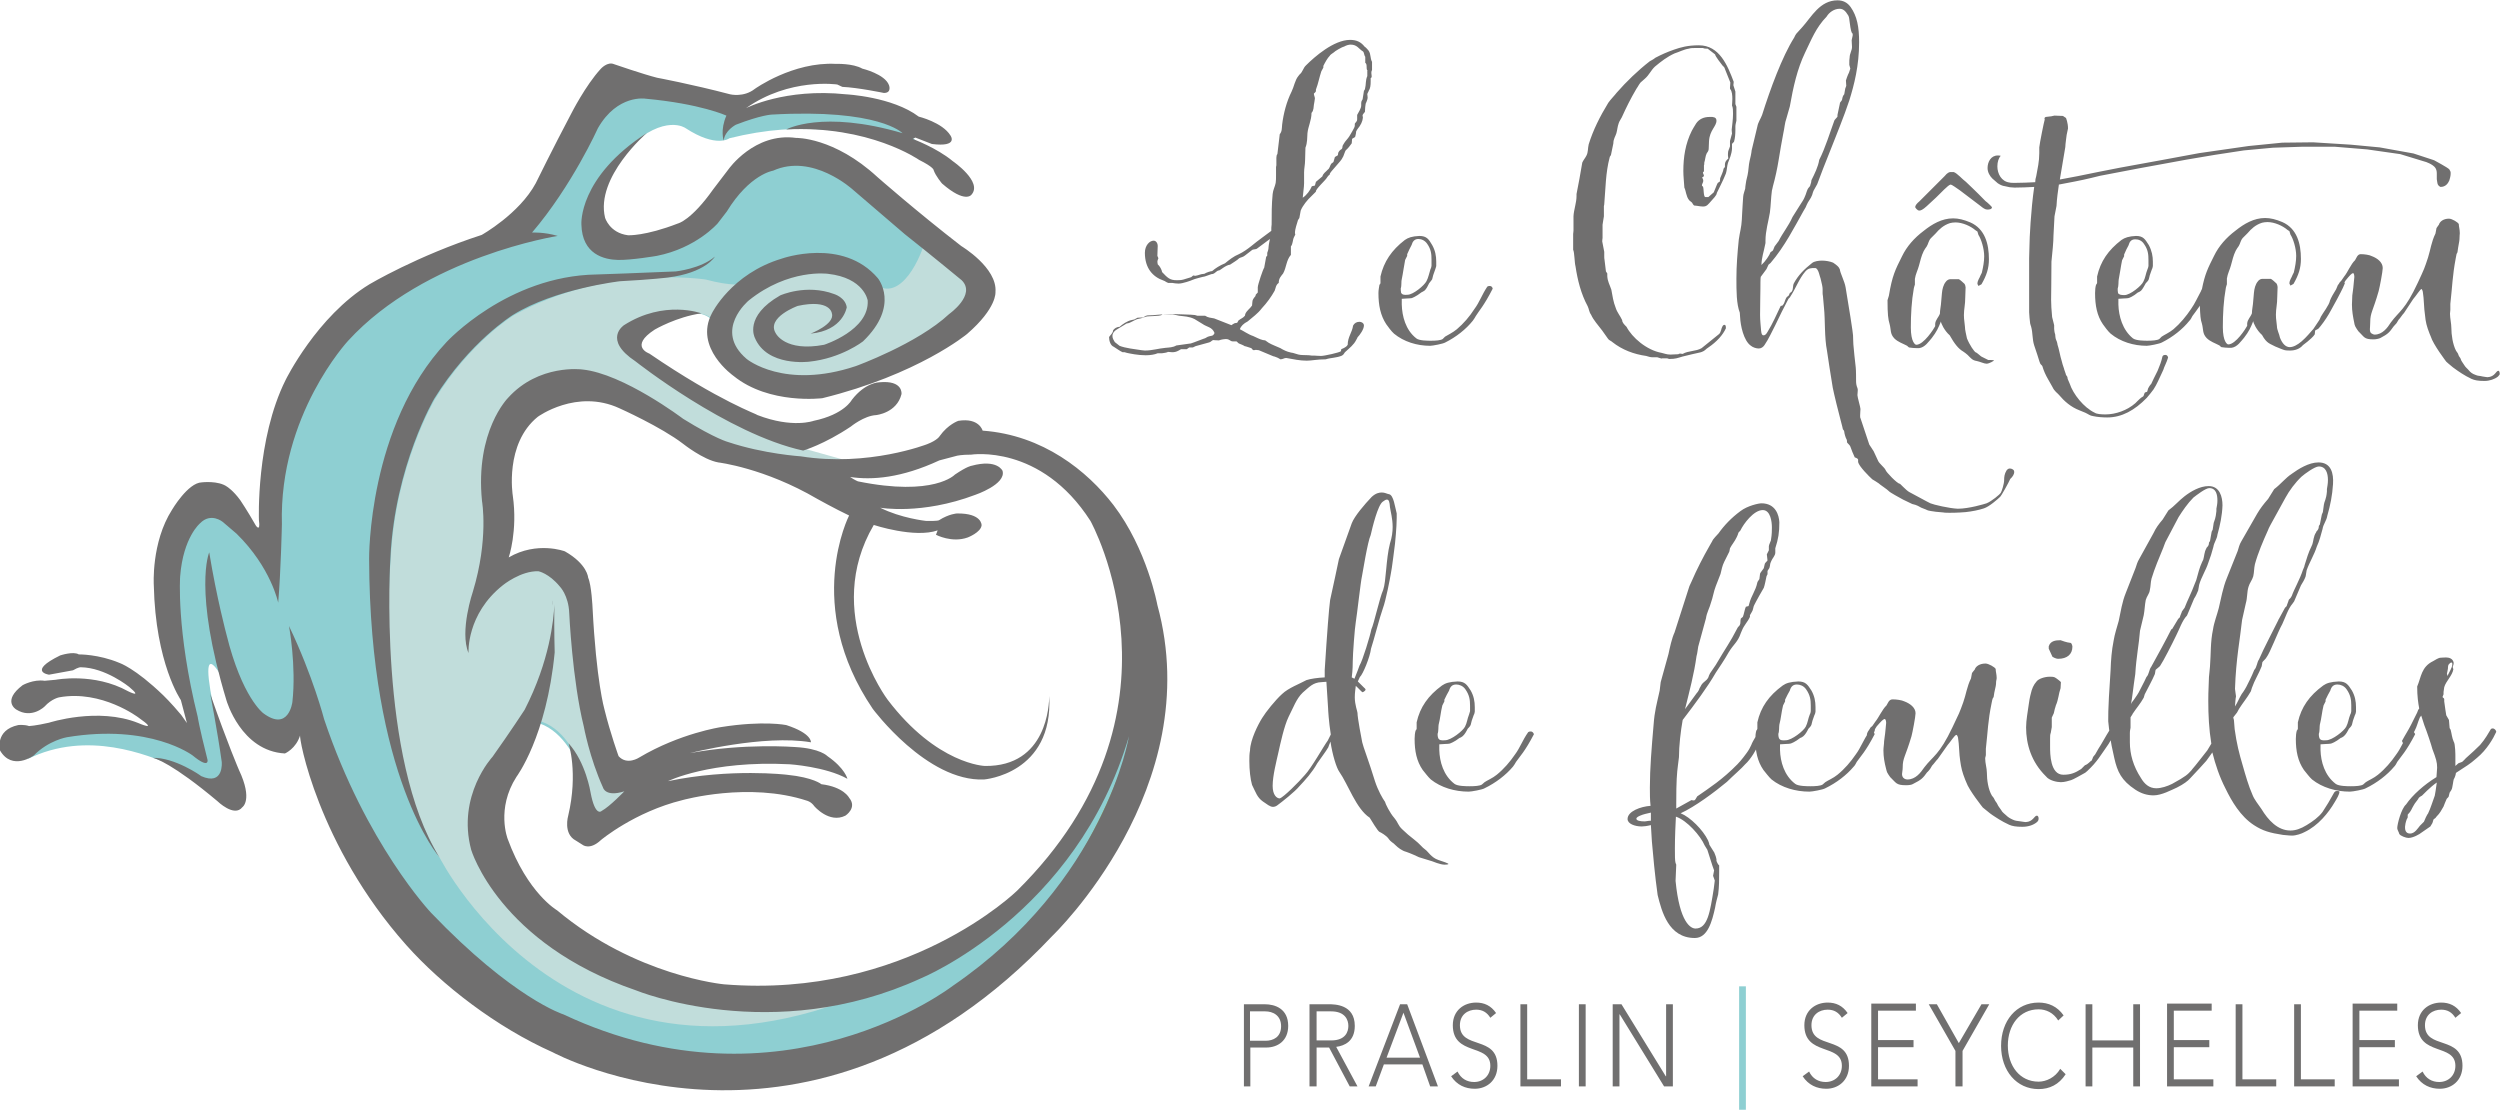
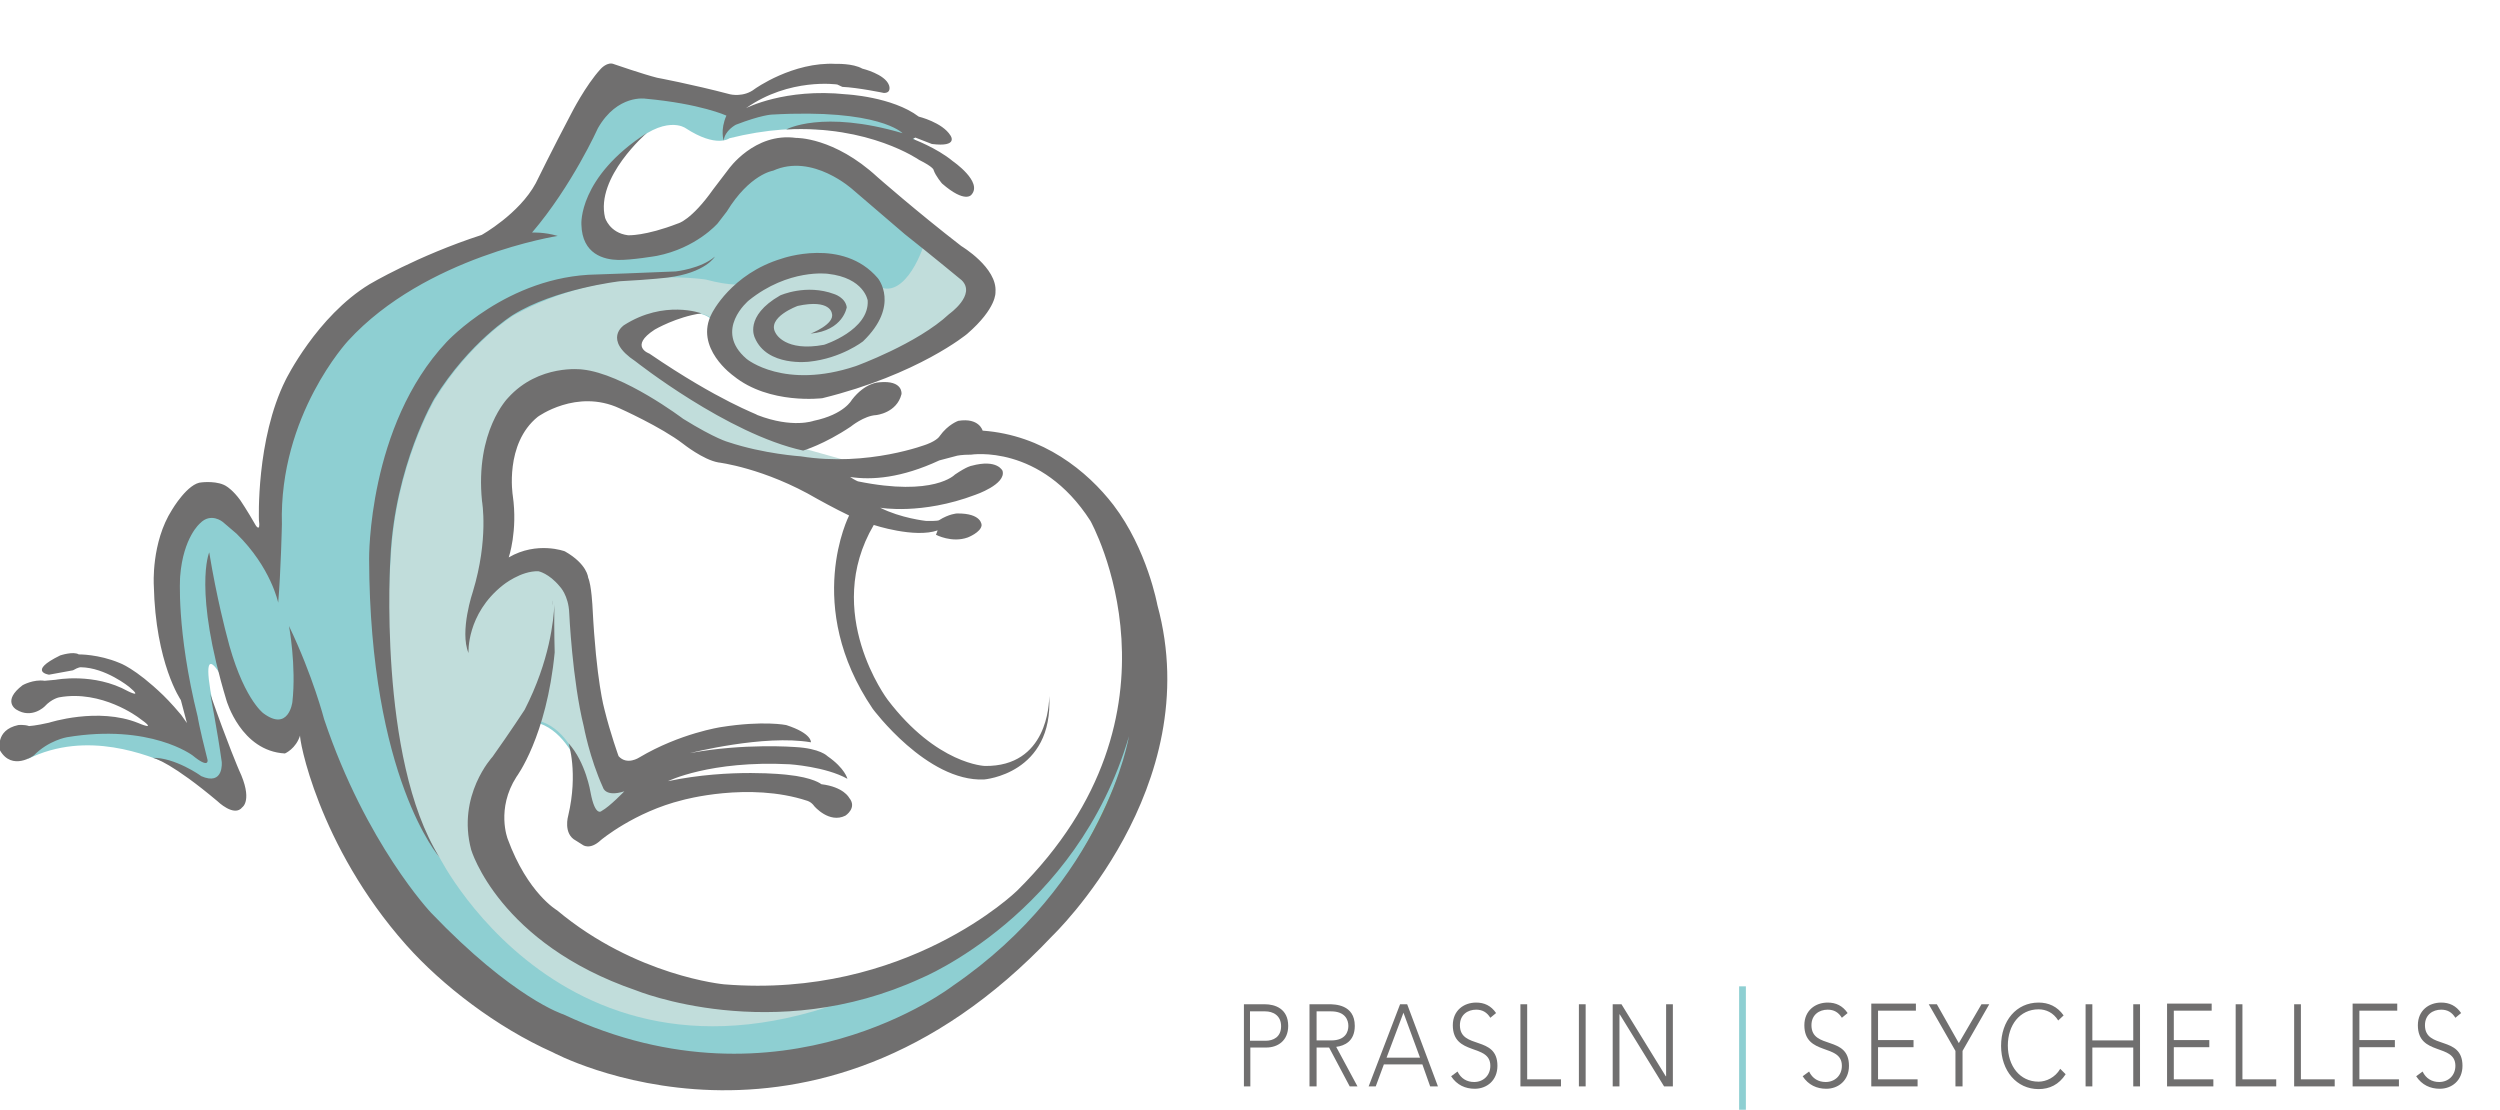
<svg xmlns="http://www.w3.org/2000/svg" xmlns:xlink="http://www.w3.org/1999/xlink" version="1.1" id="Layer_1" x="0px" y="0px" viewBox="0 0 739.6 328.3" style="enable-background:new 0 0 739.6 328.3;" xml:space="preserve">
  <style type="text/css">
	.st0{clip-path:url(#SVGID_2_);fill:#706F6F;}
	.st1{fill:#8ECFD2;}
	.st2{clip-path:url(#SVGID_4_);fill:#706F6F;}
	.st3{clip-path:url(#SVGID_4_);fill:#8ECFD2;}
	.st4{clip-path:url(#SVGID_4_);fill:#9AB660;}
	.st5{clip-path:url(#SVGID_4_);fill:#C1DDDB;}
</style>
  <g>
    <defs>
      <rect id="SVGID_1_" width="739.6" height="328.3" />
    </defs>
    <clipPath id="SVGID_2_">
      <use xlink:href="#SVGID_1_" style="overflow:visible;" />
    </clipPath>
-     <path class="st0" d="M722,55.3c-1.1-0.5-0.9-1.4-1.1-2.3v-1.7c0-0.6-0.1-1.1-0.4-1.6c-0.7-1.1-3-1.9-3.2-1.9   c-0.1,0-7.2-2.2-7.2-2.2l-9.8-1.4l-9.7-0.8h-9.2l-9,0.3l-8.6,0.8l-8.5,1.3l-8.3,1.4l-14.2,2.6l-11.5,2.2c0,0-4.3,1.1-7.5,1.7   c-2.2,0.4-3.7,0.7-4.7,0.9c-0.3,2.1-0.6,4.2-0.7,6.3l-0.6,3.1c-0.1,1.4-0.3,5.4-0.3,5.7c0,1.8-0.3,4.8-0.6,7.7   c0,5.7-0.1,9-0.1,11.3c0,1.4,0.1,2.9,0.3,5.1l0.3,1.2c0,0.1,0.3,1.1,0.3,1.2v1.1c0,0.1,0.1,1.2,0.3,1.6c0,0.2,0.1,1.4,0.3,1.7   c0.3,0.6,0.4,1.3,0.4,1.4c0.4,1.2,0.6,2.4,0.9,3.6c0.1,0.5,0.6,2,0.6,2.2c0,0.1,0.4,1.1,0.4,1.2c0,0.2,0.6,1.7,0.6,1.9   c0,0.1,0.4,0.5,0.4,0.6l0.1,0.6c0,0.1,0.6,1.3,0.6,1.4c1,3.1,4.2,7.1,7.4,8.6c0.6,0.4,1.9,0.5,3.2,0.5c3,0,6.4-1.2,8.8-3.3l0.7-0.7   c1-1,1.4-1.2,1.6-1.3c0.3-0.2,0.3-1,0.6-1.2l0.6-0.2c0-0.1,0.3-0.8,0.3-1c0-0.1,0.7-1.2,0.9-1.3c0,0,1.4-3,1.9-3.9   c0.6-1.4,1.2-3,1.4-4.1c0.1-0.4,0.3-0.6,1-0.6c0.3,0,0.7,0.4,0.7,0.8c-0.4,1.4-1.2,2.8-1.4,3.6l-0.6,1.3c-0.6,1.2-1.3,3-2.3,4.5   c-0.6,0.8-1.3,1.7-2,2.5c-3.6,3.7-7.4,5.8-11.7,5.8c-1.2,0-2.9-0.1-4.2-0.4c-0.9-0.1-1.4-0.6-2.3-1l-1.7-0.7   c-2.6-1-4.5-2.7-6.1-4.6c-0.4-0.5-1.3-1-1.9-2.3l-1.3-2.3c-0.7-1.2-1.3-2.5-1.7-3.9c0-0.1-0.6-0.6-0.6-0.7   c-0.3-0.6-0.6-1.9-0.9-2.7l-0.9-2.7c-0.6-1.8-0.4-3.7-0.9-5.5c0-0.1-0.3-0.8-0.3-1c-0.1-0.6-0.3-2.8-0.3-3.3V76.4   c0-0.1,0.1-3.1,0.1-3.7c0-2,0.4-10.5,1.4-17.4c-1.9,0.1-3.9,0.2-5.8,0.2c-0.1,0-1.3-0.1-1.4-0.1l-1.4-0.3c-0.9-0.1-1.6-0.5-2.2-0.9   l-1.6-1.4c-0.7-0.7-1.4-1.8-1.4-3.1c0-1.8,1-3.7,3-3.7c0.3,0,0.6,0,0.9,0.1c-0.6,0.6-1,1.8-1,3.1c0,2.2,1.2,4.5,3.6,4.8   c0.3,0.1,1,0.1,1.7,0.1c1.9,0,3.9-0.1,5.9-0.2c0-0.6,0.1-1.2,0.3-1.8c0.4-2.2,0.9-4.3,0.9-6.8v-1.7c0.1-1.2,1.4-7.6,1.6-8.2   c0-0.1,0-0.4-0.1-0.4c0-0.1,0.3-0.4,0.4-0.4l1.7-0.2c0.1,0,0.7-0.2,0.9-0.2l2.5,0.1l0.9,0.6c0,0,0.6,1.4,0.6,3.1   c0,0.1-0.4,1.8-0.4,1.9c0,0.1-0.4,2.8-0.4,3.6l-1.6,9.5c0,0,0,0,0,0.1l5.3-1c0.8-0.2,12.4-2.5,12.5-2.5s12.6-2.3,12.6-2.3l10.8-2   l14.6-2.1l10-1l9.1-0.1l11.2,0.7l8.5,0.8l10,1.8l6.1,2c0,0,4.1,2.2,4.5,2.7c0.2,0.4,0.4,0.6,0.4,1c0,0.6,0,1-0.4,2.3   C724.2,54.3,723.5,55.3,722,55.3 M691.8,84.1C691.8,84.1,691.8,84,691.8,84.1C691.9,84,691.8,84,691.8,84.1   C691.8,84,691.8,84.1,691.8,84.1 M652.1,84.7C652.1,84.8,652,84.8,652.1,84.7C652.1,84.8,652.1,84.7,652.1,84.7   C652.1,84.7,652.1,84.7,652.1,84.7 M628.5,87.3c1.7,0,5.1-2.8,5.6-4c0.6-1.1,0.7-2.4,1.2-3.6c0.1-0.2,0.3-0.8,0.3-1V77   c0-1.7-0.1-3.1-1.3-4.8c-0.7-1.1-1.7-1.4-2.6-1.4c-1.2,0-1.7,0.7-2,1.8c-0.4,0.7-0.9,1.7-1.3,2.7v0.5c0,0.1-0.6,1.1-0.6,1.2   c-0.4,1.9-0.6,3.7-1,5.7c-0.1,0.5,0,1.9-0.3,2.7c0,0.4,0,0.8,0.1,1.3C626.9,87.2,627.5,87.3,628.5,87.3 M739,111.4   c-1,0.8-2.5,1.3-4,1.3c-1.9,0-2.9-0.2-3.8-0.6c-0.9-0.4-2.3-1.2-2.9-1.6c-0.6-0.4-1.7-1.1-2.6-1.8c-0.9-0.7-2-1.7-2-1.7   s-3.9-5.1-4.6-7.5c0-0.1-0.3-0.6-0.3-0.7c-0.9-2.3-1.2-3.5-1.4-5.7c-0.3-1.7-0.3-4.9-0.6-6.5c0-0.4-0.3-1.1-0.4-1.1   c-0.4,0-1.6,2-2.5,3l-2.7,4.1c-0.6,0.6-1,1.4-1.6,2l-0.6,1c0,0-0.7,0.8-0.9,1c-1.2,1.7-1.6,2.2-3.9,3.4c-0.4,0.2-1.3,0.4-2,0.4   c-2.9,0-2.7-0.7-4.5-2.4c-0.1-0.1-0.9-1.3-0.9-1.4c0,0-0.3-0.7-0.3-1c-0.4-1.9-0.7-3.6-0.7-5.5c0-0.8,0.1-1.8,0.1-2.7   c0-0.2,0.3-2,0.3-2.3c0-0.4,0.3-2.7,0.3-3.1c0-0.2,0-1.2-0.4-1.2c-0.4,0.1-0.9,0.6-2.2,2.2l-0.3,0.5c0,0,0,0.1,0,0.1   c0,0.1,0.1,0.1,0.1,0.2c-0.6,1.6-1.9,3.9-2.3,4.7l-1.7,3.1c-0.9,1.7-2,3.4-3.2,4.9l-0.6,0.7c0,0.1-1,0.5-1,0.6c0,0.1-0.1,1-0.1,1.1   c-0.4,0.7-1.6,1.7-2.2,2.2l-1.3,1c-0.9,1.1-2.3,1.6-3.8,1.6c-1.6,0-1.6-0.1-2.7-0.5c-0.1,0-1.6-0.7-1.7-0.7   c-1.4-0.8-2.5-0.8-3.9-3.4c-1.6-1.4-2.6-3.6-2.6-4.1c-0.7,1.8-1.3,3.1-2.7,4.9c-0.9,1-2,2.8-3.8,3h-0.6c-0.7,0-1.7-0.1-2.3-0.2   c-0.1,0-0.6-0.5-0.6-0.5c-1.3-0.7-2.7-1.1-3.8-2.2c-1.3-1.4-0.9-2.5-1.4-4.3c-0.4-1.1-0.5-2.4-0.6-5.3c0,0.1-0.1,0.1-0.1,0.2   c-0.9,1.3-1.5,2.1-2.1,2.9c0,0.1-0.7,1.3-0.9,1.4c-2,2.5-4.9,4.8-8.1,6.4c-0.6,0.4-3.8,1-4.5,1c-3.9,0-7.8-1.2-10.7-3.6   c-0.7-0.6-1.9-2.2-2.3-2.8c-1.7-2.5-2.3-5.5-2.3-9.2c0-1,0.1-1.8,0.3-2.5c0.1,0,0.3-0.4,0.3-0.5v-1.9c1-4.5,3.3-7.8,7.2-10.8   c1-0.7,2.2-1.1,4.3-1.2c2.2,0,2.7,1,3.8,2.7c0.9,1.7,1.2,3.3,1.2,4.9v1.3c0,0-0.1,0.7-0.3,1c0,0.1-0.6,1.6-0.6,1.7   c0,0.1-0.3,1.1-0.3,1.2c-0.1,0.4-0.7,1-0.9,1.2c-0.4,0.7-0.9,1.7-1.4,2.2c-0.1,0.1-0.7,0.5-0.9,0.5c-1.4,1.2-2.7,1.7-2.9,1.7   c-0.4,0.1-2.2,0.1-2.9,0.2v1.7c0.1,3.4,1.2,7.5,4.3,10c0.9,0.7,3.5,0.7,4.3,0.7c1.4,0,2.9-0.1,3.5-0.5l0.7-0.7   c0.7-0.5,2.3-1.2,3.5-2.2c2-1.7,3.8-3.9,5.2-6c1.2-1.7,1.9-3.4,3-5.4c0,0,0-0.1,0-0.1c0-0.1,0.1-0.2,0.2-0.3   c0.9-4.6,1.8-6.3,3.6-9.9c1.4-2.9,3.6-5.4,6.4-7.5c2.5-2,5.4-3.7,8.7-3.7c1.6,0,3.2,0.4,5.1,1.2c4.3,1.9,5.5,6.3,5.5,10.9   c0,2.7-0.7,4.8-2.2,7.4l-0.9,0.5l-0.3-0.6c0-1.1,0.7-1.8,0.9-2.5c0-0.1,0.4-0.7,0.4-0.8c0.4-1.7,0.7-3.3,0.7-4.9   c0-2.3-0.9-5.1-1.7-6.3c0-0.1-0.3-1-0.3-1l-0.6-0.4c-1.4-1.2-3.8-2.3-5.9-2.3c-0.6,0-1.2,0.1-1.6,0.2c-1.9,0.6-3.2,1.8-4.3,3.1   l-1.4,1.4c-0.7,0.8-0.7,1.6-1.2,2.4c-0.1,0.1-0.9,1.3-0.9,1.4c-0.7,1.4-1,2.9-1.4,4.3c-0.3,1.2-1,2.5-1.2,3.9v1.7   c0,0.1-0.3,0.8-0.3,1c-0.7,3.9-0.9,7.8-0.9,11.7c0,4.3,1.3,5.1,1.6,5.1c2.2,0,5.2-4.7,5.6-5.5v-0.7c0.1-1.2,1-1.9,1.4-3   c0-1,0.3-2.4,0.3-2.7c0-0.4,0.3-3,0.3-3.4c0.1-1.1,0.4-2.5,1.2-3.4c0.1-0.2,0.7-0.7,1.2-0.7h2.6c0.3,0.1,1.4,1.1,1.7,1.4   c0.1,0.1,0.3,0.7,0.3,1c0,0.7-0.1,2.2-0.1,2.9c0,2.3-0.4,3.5-0.4,5.3c0,0.4,0,1.2,0.3,3.4c0,1.1,0.7,2.3,0.9,3.4   c0.7,1.8,1.7,2.8,2.9,2.8c1,0,2.2-0.6,3.5-1.7c1.4-1.2,2.7-2.8,3.5-3.7l1.6-2.4c0.3-0.4,0.4-0.8,0.6-1.2c0.6-1.1,2.5-3.5,2.7-4.8   c0.3-0.8,1.1-2.2,1.8-3.3c0.1-0.2,0.2-0.5,0.3-0.7c0.1-0.4,0.3-0.7,0.5-0.9l0.3-0.5l0.4-0.4l0.9-1.3c1-1.2,2-3.7,3.2-4.8   c0.4-0.6,0.7-1.8,1.7-1.8c1,0,2.6,0.2,3.3,0.6c1.6,0.6,3.2,1.8,3.2,3.5c0,1-0.9,5.7-1.2,6.8c-1.7,6-2.5,6.4-2.5,9.2   c0,1-0.1,1.6-0.1,2.1c0,0.5,0.1,1,0.4,1.2c0.3,0.2,0.7,0.4,1,0.4c2.3,0,3.8-2,4.8-3.6c2.5-3.4,4.2-3.6,8-11.8c2-4.3,1.9-4.1,3-7.4   c0.7-2.2,1-4.7,2.2-7.1l0.3-1.6c0.1-0.2,0.7-1,0.7-1c0.3-1,1.4-1.8,3-1.8c0.9,0,2.7,1.1,2.9,1.6c0,0.7,0.3,1.6,0.3,2.7   c0,0.5-0.1,0.6-0.1,1.8c0,0.5-0.4,2.3-0.4,2.5c-0.3,2.7-0.3,0.5-0.7,3.1c-1,5.3-1,8.2-1.6,13.5v1.8c0,0.4-0.1,0.7-0.1,1.1   c0,1.4,0.4,2.9,0.4,4.2c0,2,0.4,4.9,1.4,6.8c0.1,0.2,0.6,0.7,0.7,1.2c0.1,0.5,0.6,0.8,0.7,1.3c0.1,0.5,0.6,1,1,1.7   c0.4,0.7,1,1.1,1.4,1.6c0.4,0.5,1,1,1.9,1.3c0.9,0.4,1,0.2,2.2,0.5c0.9,0.1,1,0.2,1.4,0.2c2.2-0.1,2.5-1.9,3.2-1.9   c0.3,0,0.4,0.5,0.4,0.8C739.6,110.7,739.4,111,739,111.4 M577.1,54.6c0.3,0,1.7,1,2.7,1.7l3.3,2.5c0,0,2.2,1.7,2.9,2.2   c0.6,0.5,1.3,1,1.9,1c0.7,0,1.4-0.1,1.4-0.7c0-0.1-1.3-1.4-1.9-1.8c-3-3.1-5.2-5.1-5.8-5.7c-1-0.7-2.5-2.5-3.6-2.9h-1   c-0.3,0-0.9,0.2-1.7,1.2l-7.5,7.5c-0.6,0.5-1.2,1.1-1.2,1.7c0,0.1,0.6,1,1.2,1c0.4,0,1-0.2,2.2-1.3l2.7-2.5   C574,57.3,576.4,54.6,577.1,54.6 M586.2,105.5c0.1,0,1.9,1,2,1c0.1,0,1.6,0,1.7,0.1c0.1,0.1-1.4,1-2.2,1c-0.7,0-1.9-0.6-2.9-0.8   c-1.3-0.2-1.7-0.8-2.7-1.8c-0.1-0.1-1.2-1-1.3-1c-1.4-0.8-2.6-2.3-4-4.8c-1.6-1.4-2.6-3.6-2.6-4.1c-0.7,1.8-1.3,3.1-2.7,4.9   c-0.9,1-2,2.8-3.8,3h-0.6c-0.7,0-1.7-0.1-2.3-0.2c-0.1,0-0.6-0.5-0.6-0.5c-1.3-0.7-2.7-1.1-3.8-2.2c-1.3-1.4-0.9-2.5-1.4-4.3   c-0.4-1.3-0.6-2.8-0.6-7c0-0.1,0.4-1.2,0.4-1.3c1-6,1.9-7.7,3.9-11.7c1.4-2.9,3.6-5.4,6.4-7.5c2.5-2,5.4-3.7,8.7-3.7   c1.6,0,3.2,0.4,5.1,1.2c4.3,1.9,5.5,6.3,5.5,10.9c0,2.7-0.7,4.8-2.2,7.4l-0.9,0.5l-0.3-0.6c0-1.1,0.7-1.8,0.9-2.5   c0-0.1,0.4-0.7,0.4-0.8c0.4-1.7,0.7-3.3,0.7-4.9c0-2.3-0.9-5.1-1.7-6.3c0-0.1-0.3-1-0.3-1l-0.6-0.4c-1.4-1.2-3.8-2.3-5.9-2.3   c-0.6,0-1.2,0.1-1.6,0.2c-1.9,0.6-3.2,1.8-4.3,3.1l-1.4,1.4c-0.7,0.8-0.7,1.6-1.2,2.4c-0.1,0.1-0.9,1.3-0.9,1.4   c-0.7,1.4-1,2.9-1.4,4.3c-0.3,1.2-1,2.5-1.2,3.9v1.7c0,0.1-0.3,0.8-0.3,1c-0.7,3.9-0.9,7.8-0.9,11.7c0,4.3,1.3,5.1,1.6,5.1   c2.2,0,5.2-4.7,5.6-5.5v-0.7c0.1-1.2,1-1.9,1.4-3c0-1,0.3-2.4,0.3-2.7c0-0.4,0.3-3,0.3-3.4c0.1-1.1,0.4-2.5,1.2-3.4   c0.1-0.2,0.7-0.7,1.2-0.7h2.6c0.3,0.1,1.4,1.1,1.7,1.4c0.1,0.1,0.3,0.7,0.3,1c0,0.7-0.1,2.2-0.1,2.9c0,2.3-0.4,3.5-0.4,5.3   c0,0.4,0,1.2,0.3,3.4c0,1.1,0.4,2.4,0.6,3.5c0.7,1.8,2.2,4.1,2.7,4.2C584.7,104.2,586.1,105.5,586.2,105.5 M521.1,78.4   c0.1-2.5,0.6-3.4,1.2-6.5v-0.7c0-2.9,0.9-5.8,1.3-8.3c0.3-2.2,0.3-4.3,0.6-6.5c0-0.1,0.3-1.1,0.3-1.3c0.7-2.5,1.3-5.3,1.7-7.8   c0.4-2.5,0.9-5.4,1.4-8c0.3-1.2,0.4-3,0.9-4.3l1-3.5c1-5.7,2.2-11.1,4.5-15.9c1.9-3.9,3.2-7.4,6.4-10.7c0.7-1.2,2.2-2.3,3.8-2.3   c1,0,1.7,0.5,2.6,2c0.3,0.5,0.3,1.4,0.4,1.9c0,0.4,0.4,2.8,0.6,3.1l0.3,0.4v0.5c0,0.1-0.3,1.3-0.3,1.4l0.1,2c0,1-0.7,2-0.7,3.1   c-0.1,0.4-0.1,1.2-0.1,1.7v0.5c0,0.1,0.3,1,0.3,1.1c0,0.1-0.3,0.8-0.4,1.2c-0.3,0.5-0.9,2.2-0.9,2.3l0.1,1.6c0,0.1-0.3,0.7-0.3,0.8   c0,0.1-0.3,1.6-0.3,1.7c-0.3,0.2-0.6,1.1-0.6,1.4c-0.1,0.7-0.7,0.8-0.7,1.4c0,0.1-0.3,1.3-0.3,1.4c0,0.1-0.4,1.8-0.4,1.9v0.5   c0,0.1-0.9,1-0.9,1.1c-1.3,3.5-2.7,8.2-4.5,11.7c-0.3,2-1.4,4.2-2.3,6c0,0.1-0.1,0.6-0.1,0.7c0,0.1-0.3,0.8-0.3,1   c0,0.1-0.4,0.5-0.4,0.5c-0.6,0.7-0.7,1.8-1.2,2.8c-0.3,0.8-0.9,1.6-1.4,2.4l-2.2,3.5c-1.2,2.7-2.9,4.7-4.1,7.1l-1.2,1.6   c-0.1,0.1-0.4,1.2-0.6,1.3l-0.6,0.4C523.5,75.5,522.3,77.3,521.1,78.4 M595.9,139.6c0-0.1-0.1-0.2-0.1-0.4   c-0.1-0.2-0.6-0.6-1.2-0.6c-0.4,0-0.7,0.2-1,0.6c-0.6,1-0.7,1.9-0.7,2.9c0,1-0.7,3.3-1,3.7c-0.3,0.5-2.7,2.5-4.2,3.1   c-0.6,0.2-5.2,1.6-8.5,1.6c-2.5-0.1-7.2-1.2-8.1-1.6c-0.9-0.4-5.2-2.8-6.2-3.3c-1-0.5-2.9-2.7-2.9-2.5c-0.7,0-4.1-3.5-4.2-4.1   c-0.3-0.7-1.9-1.9-2.2-2.7l-1.3-2.8l-1.3-2l-2.6-7.8c-0.1-0.1-0.1-0.5-0.1-0.8c0-0.7,0.1-1.6,0.1-1.9c0-0.5-0.9-3.5-0.9-4.1   c0-0.4,0.1-1,0.1-1.4c0-0.2,0-0.5-0.1-0.7c-0.3-0.7-0.4-1.4-0.4-2c0-0.6,0-3.3-0.1-4.1c-0.1-0.8-0.7-6.3-0.7-6.8   c0-0.4-0.1-1.8-0.1-2.7c0.1,0-1.4-9.6-2.2-14.2c-0.3-1.8-1.6-4.2-1.7-5.3c0-0.1-0.4-0.7-0.4-0.7c-0.3-0.4-1.4-1.2-1.6-1.3   c-1-0.4-2.2-0.6-3.3-0.6c-1,0-2.3,0.2-2.9,0.7c-2.3,1.8-4.1,3.6-5.4,6c-0.4,0.8-0.1,1.6-0.6,2.4c0,0.1-0.6,0.5-0.6,0.5   c0,0.1-0.3,0.6-0.3,0.7l-0.6,0.5c0,0-0.3,0.4-0.3,0.5c-0.3,0.6-0.4,1.4-0.9,1.9c0,0.1-0.4,0.2-0.6,0.2c-1.3,2.7-2.3,5.1-3.9,7.7   c-0.3,0.5-0.6,1-1.2,1c-0.3,0-0.6-0.2-0.7-1.4c-0.1-1.4-0.3-3-0.3-4.6c0-3,0.1-6.5,0.1-7.8c0-0.7,0-3.3,0.1-3.5l1.7-2.3l0.6-1.3   l0.6-0.5c4.2-4.9,7.1-10.7,9.7-15.3l0.7-1.2c0-0.1,0.3-0.6,0.3-0.7c0.4-1,1.2-1.8,1.6-2.9c0-0.1,0.4-1.4,0.6-1.6l0.9-1.6l1.7-4.5   c2.9-7.4,4.5-11.2,6.5-16.6l1.3-3.7c1.4-4.5,2.9-10.2,2.9-17.2c0-4.5-0.6-7.7-2.5-10.4c-1-1.4-2.3-2-3.9-2c-5.2,0-7.7,4.9-10.3,7.8   l-1.9,2.1c-0.1,0.1-0.6,1-0.6,1.1c-3.6,5.7-7.1,15.3-9.5,22.9c-0.4,1.1-1.2,2.2-1.4,3.4l-1.7,7.1c0,0.4-0.4,2.5-0.6,3.1   c-0.3,1.2-0.3,2.9-0.6,4.2c0,0.1-0.4,1.6-0.4,1.7c0,0.1-0.3,1.7-0.3,2.3c0,0.2-0.6,1.7-0.6,2.4c0,0.5-0.3,3.9-0.3,4.8   c0,0.1-0.1,1.9-0.1,2c-0.1,2.2-0.6,3.7-0.9,5.9c-0.4,3.9-0.7,7.7-0.7,11.5c0,3.7,0,7.5,1,10.1c0,0.5,0.1,1,0.1,1.4   c0.1,2.3,1,6.9,3.2,8.4c0.6,0.5,1.6,0.8,2.3,0.8c0.7,0,1.3-0.4,1.7-1c1.3-1.9,2.2-4,3.2-5.9c1.3-2.7,2.5-5.2,3.9-7.8l0.4-0.4   c1.9-2.9,2.7-5.5,4.6-7.7c0.9-1,1.6-1,2.9-1c1,0,1.4,2.8,1.6,3.1c0.4,1.6,0.6,2.5,0.6,3.1v1c0,0.4,0,0.6,0.1,1.1l0.3,3.4   c0.4,3.7,0.1,8.8,0.9,12.8c0,0.1,1.4,9.3,1.7,10.9c0.3,1.6,1.9,8.1,2.3,9.5c0.4,1.4,0.7,2.8,0.7,2.8s0.4,0.4,0.4,0.7   c0,0.4,0.4,1.9,0.7,2.3c0.1,0.2,0.1,0.4,0.1,0.5c0,0.1,0,0.4,0.1,0.5c0.3,0.4,0.7,0.6,0.9,1.1l0.6,1.6c0,0,0.6,1.4,0.7,1.6   c0.1,0.1,0.9,0.2,1,0.7v0.7c0.3,1.3,3.2,4.2,4.2,5.1c0.3,0.2,1.7,1,1.9,1.2c0.1,0.2,2.7,1.9,3,2.3c0.3,0.4,3.3,2,4.2,2.5l2.7,1.3   c0.6,0.2,1,0.1,2.7,1.1c0.4,0.2,1.4,0.5,1.7,0.7c0.3,0.2,1.9,0.4,2.6,0.5l2.2,0.2c0.4,0.1,1.4,0.1,2,0.1c0.3,0,2.3,0,4.6-0.2   c1.9-0.2,3.9-0.6,5.4-1.1c1.6-0.5,4.2-2.8,4.8-3.4c0.3-0.2,2.6-4.3,3-5.3C595.5,141,595.9,140.2,595.9,139.6 M491.6,106.1   c-0.1,0-1.2-0.4-1.3-0.4h-1.4c-0.7,0-1.2-0.2-1.9-0.4c-3.6-0.5-7.1-1.8-10-4.1c-0.4-0.4-1-0.5-1.3-1l-1.7-2.4   c-1.2-1.6-2.6-3.1-3.3-4.7c-0.6-0.8-0.6-1.7-1-2.5c-2-3.7-3-7.8-3.6-11.8c-0.3-1-0.3-4.2-0.7-4.9v-4.7c0-0.1,0.1-0.7,0.1-1V64   c0.1-2,0.9-4,0.9-6v-0.6c1-5.1,1-5.3,1-5.3l0.7-4c0.3-0.7,0.9-1.4,1.2-2c0.6-1.1,0.4-2.2,0.7-3.4c1.3-4.2,3.3-8.2,5.8-12.3   c0.7-1,1.9-2.2,2.5-3c2.9-3.3,6.2-6.5,9.8-9.3c0,0,1.2-0.6,1.6-1c1.9-1,3.5-1.7,5.5-2.4c2-0.7,4.1-1.3,7.4-1.3   c6.1,0,8.5,6,10.3,10.8c0,0.4-0.1,0.8-0.1,1l0.6,1.9v3.7l0.3,0.8v4.1c-0.1,0.6-0.3,1.1-0.3,1.7v1.1c0,1.1-0.1,2.4-0.4,3.4   c0,0.1-0.6,0.6-0.6,0.7v1.4c-0.1,1.6-0.7,2.9-1.2,4.2c-0.3,1-0.3,2.2-0.6,3.1c-0.7,1.9-2.7,5.7-2.7,5.8c0,0.7-1.2,1.8-1.6,2.3   c-1,1.1-1.3,1.7-2.5,1.7c-0.6,0-1-0.1-1.7-0.2l-0.9-0.1c-0.1,0-0.6-0.7-0.6-0.8c0-0.1-0.9-0.7-0.9-0.8c-0.9-1.1-0.9-2.7-1.4-3.7   c-0.1-1.7-0.3-3.4-0.3-4.9c0-4.1,0.6-8.1,2.5-11.9c0-0.1,1-1.7,1.3-2.2c0.9-1.3,2.3-1.9,3.9-1.9h0.9c0.9,0.1,1.2,0.5,1.2,1.1   c0,1.7-2,2.8-2.2,6l-0.1,2.4c0,0.5-0.4,1-0.6,1.3c-0.4,0.8-0.4,1.8-0.7,2.7c0,0.1,0,0.8-0.1,0.8v1.8c-0.1,0.1-0.3,0.2-0.3,0.4   c0,0.2,0.3,0.6,0.3,1l-0.6,0.5c0,0,0.3,0.2,0.3,0.4c0,0.1,0.1,0.2,0.1,0.5c0,0.4-0.4,1-0.4,1.3c0,0.1,0,0.2,0.3,0.4   c0.3,0.5,0.1,3,0.7,3.1h0.9l1.6-1.4l0.9-2.2c0-0.1,0.3-0.6,0.3-0.6l0.6-0.4c0-0.1,0.1-0.8,0.1-1c0.3-0.8,0.9-1.9,1-2.8l0.4-0.5   v-0.7c0-0.7,0.3-1.2,1-1.8c0-0.4-0.1-0.6-0.1-0.8v-0.6c0-1,0.3-1.2,0.6-2.2v-1.6l0.6-2.2c0-0.2-0.1-0.6-0.1-1.1   c0.1-1.1,0.4-3,0.4-4.7c0-1,0-1.8-0.3-2.5c0-0.4,0.1-1.1,0.1-1.9c0-1.1-0.1-2.3-0.6-2.9c-0.1-0.1-0.1-0.2-0.1-0.4   c0-0.4,0.1-1,0.1-1.6l-1.6-4c-0.1-0.5-0.4-0.7-0.7-1c-0.4-0.5-2.2-2.8-2.2-3.3l-2.2-1.7c-0.6,0-1,0-1.4-0.2h-2.2   c-0.7,0-1.4,0-2,0.2c-1.4,0.2-2.9,1-4.2,1.4c-2.2,1-4,2.4-5.8,3.9c-1.2,1.1-1.7,2.5-3,3.6l-0.9,0.8c-0.7,0.5-1,1.4-1.6,2.2   c-1.7,2.9-2.9,5.3-4.3,8.4c-0.3,0.6-0.7,1.1-0.9,1.7c-0.4,1.1-0.4,1.9-0.7,3c-0.3,1-0.9,1.7-0.9,3c-0.7,3.3-0.7,3.4-0.7,3.4   c0,0.2-0.4,0.5-0.4,0.8c-1.2,4.5-1.2,9.2-1.6,13.9l-0.1,0.5V64c0,0.2-0.4,2.2-0.4,2.5v3.9c0,0.2-0.1,0.5-0.1,1l0.6,3.1v1.2   c0,0.5,0,0.8,0.1,1.3l0.4,3.3l0.4,0.6v0.8c0.1,1.6,0.7,2.5,1.2,4c0.3,1.7,0.6,3.7,1.3,5.4c0.4,1.3,1.3,2.3,1.9,3.6   c0,0.7,0.6,1.3,1.3,2c1.6,3.1,5.9,6.9,10.4,7.7c0.6,0.1,1.4,0.5,2.6,0.5c0.7,0,1.3-0.1,2.3-0.1c0.1-0.1,0.3-0.2,0.6-0.2   c0.1,0,0.3,0.1,0.7,0.1c1.7-1,3.9-0.7,5.6-1.7l5.2-4.2c0.6-0.6,0.6-1.7,1-2.3c0.1-0.2,0.3-0.4,0.6-0.4c0.1,0,0.4,0,0.4,1   c-0.9,2-2.7,4-5.2,5.7c-0.7,0.4-1,1-1.9,1.3c-0.4,0.2-1,0.2-5.8,1.4c-1.4,0.4-1.9,0.7-3.9,0.7l-0.6-0.2H491.6z M414.5,86.6   c-0.1-0.5-0.1-1-0.1-1.3c0.3-0.7,0.1-2.2,0.3-2.7c0.4-1.9,0.6-3.7,1-5.7c0-0.1,0.6-1.1,0.6-1.2v-0.5c0.4-1,0.9-1.9,1.3-2.7   c0.3-1.1,0.9-1.8,2-1.8c0.9,0,1.9,0.4,2.6,1.4c1.2,1.7,1.3,3.1,1.3,4.8v1.7c0,0.1-0.1,0.7-0.3,1c-0.4,1.2-0.6,2.5-1.2,3.6   c-0.6,1.2-3.9,4-5.6,4C415.4,87.3,414.8,87.2,414.5,86.6 M441.6,85.4c-0.1-0.5-0.4-0.8-0.9-0.8c-0.1,0-0.4,0-0.7,0.2   c-1.6,2.4-2.3,4.6-3.8,6.6c-1.4,2.2-3.2,4.3-5.2,6c-1.2,1-2.7,1.7-3.5,2.2l-0.7,0.7c-0.6,0.4-2,0.5-3.5,0.5c-0.9,0-3.5,0-4.3-0.7   c-3.2-2.5-4.2-6.6-4.3-10v-1.7c0.7-0.1,2.5-0.1,2.9-0.2c0.1,0,1.4-0.5,2.9-1.7c0.1,0,0.7-0.4,0.9-0.5c0.6-0.5,1-1.4,1.4-2.2   c0.1-0.2,0.7-0.8,0.9-1.2c0-0.1,0.3-1.1,0.3-1.2c0-0.1,0.6-1.6,0.6-1.7c0.1-0.2,0.3-1,0.3-1v-1.3c0-1.7-0.3-3.3-1.2-4.9   c-1-1.7-1.6-2.7-3.8-2.7c-2.2,0.1-3.3,0.5-4.3,1.2c-3.9,3-6.2,6.4-7.2,10.8v1.9c0,0.1-0.1,0.5-0.3,0.5c-0.1,0.7-0.3,1.6-0.3,2.5   c0,3.6,0.6,6.6,2.3,9.2c0.4,0.6,1.6,2.2,2.3,2.8c2.9,2.4,6.8,3.6,10.7,3.6c0.7,0,3.9-0.6,4.5-1c3.2-1.6,6.1-3.9,8.1-6.4   c0.1-0.1,0.9-1.3,0.9-1.4C437.5,92,439,90.5,441.6,85.4 M404.6,20.9c-0.3-0.2-0.3-0.7-0.3-1.1s0-1-0.4-1.2v-1.8   c-0.4-0.5-0.3-1.3-0.7-1.6c-1.2-0.7-1.7-2-3.6-2c-0.6,0-1.3,0.2-2,0.6c-0.6,0.1-2.8,1.4-3,1.7c-0.3,0.2-1.2,0.8-1.2,1   c-0.7,0.7-1.4,2-1.9,3v0.5l-0.6,1.1c-0.6,1.8-0.9,3.6-1.6,5.4v0.4c0,0.4-0.6,0.7-0.6,0.8c0,0.5,0.3,1,0.3,1.4   c0,0.4-0.3,1.8-0.3,1.9c-0.1,0.5,0,1.7-0.7,2.4c0,2.2-1,4-1.2,6c-0.1,1.3,0,2.8-0.6,4.3l-0.1,3.6c0,1.4-0.3,2.5-0.3,3.7v1v2.2   c0,1.2-0.3,2.8-0.4,4.3c1.2-0.8,2.2-2.2,2.7-3.4l0.9-0.2c0,0,0.3-1,0.3-1.1l1.9-1.6c0.3-1,1-1.3,1.6-2c0.6-0.4,0.6-1.1,1-1.7   c0-0.1,0.7-0.5,0.7-0.6l0.4-1.4c0-0.1,0.9-0.5,0.9-0.6l0.1-0.7c0-0.1,0.4-0.7,0.6-0.8c0.1-0.2,0.4-0.1,0.6-0.6   c0.1-0.6,0-0.6,0.4-1.2c0.4-0.8,1.3-1.6,1.7-2.3c0.3-0.6,1.6-2.5,1.6-3.1v-0.5c0-0.4,0.7-0.6,0.7-1.4v-1.3c0.4-0.8,1.2-1.9,1.2-2.8   v-0.7c0-0.2,0-0.5,0.4-1.1c0,0,0.1-0.4,0.1-0.6c0-0.2,0.3-1.6,0.3-1.9c0-0.1,0.3-0.4,0.3-0.5c0.4-1.6,0.1-2.5,0.7-3.9V20.9z    M355.7,95.8l-2.3-1.4c-1.6-0.8-3-0.8-4.6-1c-0.1,0-1.7-0.4-1.9-0.4h-3c-0.4,0.5-1.7,0.4-2.6,0.5c-0.1,0-1.6,0.1-1.9,0.1   c-0.7,0.1-1.6,0.6-2.5,0.7c-1.3,0.2-2.3,1.3-3.6,1.4l-2.3,1.4c-1.3,0.7-1.9,1.4-1.9,2.3c0,0.7,0.4,1.3,0.7,1.8l1.4,1.1   c1.7,0.7,4.6,1,6.5,1.3l1,0.1c2.2,0,3.9-0.6,6.1-0.8c1-0.1,2.2-0.1,3.2-0.7l4.3-0.6c1.3-0.4,2.6-1,3.8-1.4c0.6-0.1,1-0.6,1.6-0.7   c0.1,0,0.7-0.2,0.9-0.2c0.4-0.1,0.7-0.7,0.7-0.8C358.6,96.7,357.1,96.8,355.7,95.8 M405.7,21.6c0,0.2,0.1,0.7,0.1,1   c0,0.1,0,0.4-0.3,0.5v1c0,1.1-0.1,2.1-0.6,2.8c0,0.2-0.4,0.7-0.4,1c0,0,0.1,0.6,0.1,1c0,0.5-0.3,1-0.4,1.4   c-0.3,0.2-0.4,2.5-0.4,2.8c-0.7,0.8-0.7,1-0.7,1c0,0.2,0.1,0.5,0.1,0.7c-0.1,1.1-0.6,2.2-1.6,3.4c-0.1,0.1-0.4,0.7-0.4,0.7   c0,0.6-0.3,1.6-0.3,1.6c0,0.1-0.9,0.5-0.9,0.6c0,0.1-0.1,1.1-0.1,1.3c-0.4,0.6-1.2,1.6-1.7,2c-0.3,0.2-0.7,1.9-1,2.2   c-0.3,1-3.8,4.3-3.8,4.9c0,0.4-0.3,0.2-0.4,0.5c0,0-0.4,0.4-0.4,0.5c-0.4,0.8-3.5,3.5-3.3,4.2l-1.3,1.3c-1.2,1.1-2.6,2.8-3.2,4.3   l-0.4,2.2l-0.4,0.6c-0.3,1.2-0.9,2.5-0.9,3.9c0,0.1,0.1,0.2,0.1,0.4c0,0.1-0.4,0.7-0.4,0.8c-0.4,0.8-0.3,2-0.9,2.7v2.5   c-1.4,1.6-1.3,3.7-2.3,5.5c-0.6,0.8-1.3,1.4-1.3,2.8c-0.9,0.6-0.9,1.6-1.2,2.3c-1,1.8-2.3,3.6-3.8,5.2c-1.3,1.7-2.6,2.5-4.2,3.9   c-1.2,0.6-2,1.4-2.3,2.3c0.9,0.4,2.6,1.6,3.9,2c0.9,0.4,2,1,2.9,1.2l0.7,0.1c0.1,0,0.9,0.7,1,0.7c1,0.6,2.2,1,3.5,1.6   c0.1,0.1,0.9,0.5,0.9,0.5c0.7,0.4,2,0.8,2.2,0.8c0.6,0,2.2,0.7,2.9,0.7c1,0.1,2.2,0,3.3,0.2h0.7c0.7,0,0.9,0.1,2,0.1   c1,0,5.5-1,5.9-1.4l0.1-0.6c0.1-0.1,1.4-0.4,1.9-1.3c0-2.3,1.3-3.6,1.6-5.7c0.4-0.7,1-1.1,1.9-1.1c0.6,0,1.3,0.4,1.3,1.1   c0,1.1-1.2,2.8-1.9,3.5c0,0.2-0.4,0.7-0.4,0.8c-0.7,1.4-1.9,2.3-3.2,3.5c-0.3,0.2-0.4,0.8-1,1.1c-1.6,0.7-3.3,0.6-4.8,1.1   c-2.5,0-4.2,0.4-5.6,0.4c-2,0-3.9-0.4-6.1-0.8c-0.6,0-1,0.4-1.7,0.4c-0.1-0.1-0.9-0.5-0.9-0.5c-0.1,0-0.9-0.4-1.2-0.4l-4.3-1.8   c-0.3,0-0.7-0.1-0.9-0.1c-0.1,0-0.3,0.1-0.6,0.1c-0.3,0-0.6-0.5-0.7-0.6c-0.4-0.1-1.7-0.6-2-0.6c0-0.1-1.4-0.7-1.7-0.8   c-0.1,0-0.6-0.6-0.7-0.6h-1c-1,0-0.9-0.7-2.2-0.7c-0.3,0-1.2,0.1-2,0.4c-0.9,0-1.6-0.1-1.7-0.1c-0.4,0.1-0.7,0.6-1.2,0.7l-4,1.1   c-0.1,0-0.7,0.4-0.9,0.4h-1c-0.1,0-0.6,0.5-0.7,0.5h-1.7c-0.1,0-0.6,0.4-0.7,0.4c-0.7,0.4-1.3,0.5-1.9,0.5c-0.3,0-0.9-0.1-1.3-0.1   c-0.1,0.2-1.6,0.4-1.7,0.4h-1.3c-0.9,0.4-2.2,0.6-3.6,0.6c-2.2,0-4.6-0.5-5.5-0.7l-0.7-0.2h-0.6c-0.9-0.4-1.9-1.2-2.6-1.6   c-1-0.4-1.4-1.8-1.4-2.9c0.4-0.6,1.2-1.2,1.2-2c0.4-0.5,1-1,1.9-1c0.9-0.8,2.2-1.7,3.5-2l0.9-0.2c0.1,0,0.6-0.4,0.9-0.5   c0.3,0,1.4-0.1,1.7-0.1c0.1,0,0.7-0.5,0.9-0.5l0.4-0.1c2.2,0,4.2-0.4,6.9-0.4c1.2,0,5.4,0.2,5.9,0.2c0.1,0,0.9,0.1,1.2,0.1   c0.1,0,0.6,0.2,0.7,0.2h2.3c0.9,0.6,1.7,0.6,2.7,0.8l5.1,2c0.1-0.1,0.9-0.6,1-0.6l0.7-0.1l0.4-0.7c0.9-0.7,1.2-0.6,1.9-1.4l0.1-0.5   c0.4-1,1.4-1.6,2-2.5c0-0.1,0.1-1,0.1-1.1c0-0.6,0.4-1.1,0.9-1.7l0.1-0.4c0-0.1,0.6-0.6,0.6-0.7V85c0-0.8,1.6-5.5,1.9-5.8l0.6-3.3   c0.3-0.1,0.3-0.2,0.3-0.5v-0.6c0.1-0.2,0.4-1,0.4-1.8c0-0.4,0.4-2.3,0.4-2.3l-3.9,2.9c-0.1,0.1-0.9,0.2-0.9,0.2   c-0.1,0-0.4,0.1-0.4,0.1l-2.2,1.7c-0.6,0.5-1.2,0.5-1.7,0.8c-0.7,0.7-1.7,1.2-2.7,1.9c-1.2,0.1-3,1.7-3.2,1.7   c-0.9,0-1.2,1.1-2.3,1.1l-2,0.7c-0.3,0-3.3,0.8-3.6,1c-0.4,0.2-2.9,1.1-4.1,1.1c-0.7,0-1.3-0.1-1.9-0.2h-1.2   c-0.6-0.2-1-0.6-1.4-0.7c-3.2-1.1-5.5-3.7-5.5-8.2c0-2.2,1.4-3.6,2.6-3.6c0.6,0,1.2,0.6,1.2,1.6c0,0.8-0.1,1.8-0.1,2.9l0.3,0.7   c-0.1,0.2-0.3,0.7-0.3,1.1c0,0.2,0.1,0.4,0.1,0.7c0.6,0.5,1.2,1.6,1.3,2.3c1.6,1.7,2.3,2.4,4.3,2.4c0.6,0,1.3,0,2-0.2   c0.7-0.2,1.4-0.4,2.3-0.7l0.6-0.5l0.6,0.1c1.3-0.2,1.3-0.5,2.7-0.6c0.6-0.4,1.9-0.8,2.3-0.8c0.9-0.8,2.3-1.7,3.8-2.3   c1.2-1,2.6-2.1,4.1-2.7c2.7-1.3,4.6-3.3,6.9-4.9l2.7-2c0-0.7,0-1.3,0.1-1.9c0-3.1,0-6,0.3-9c0.1-1.2,0.7-2.2,0.9-3.3   c0.1-0.7,0.1-1.4,0.1-2.3v-2.4c0-0.1,0.1-0.4,0.1-0.5v-2.2c0-0.4,0.1-1,0.3-1.1l0.7-5.9c0.7-0.8,0.6-1.8,0.7-2.8   c0.4-3.3,1.3-6.8,2.8-9.8c0.7-1.4,1-3.4,2-4.6l0.4-0.5c0.9-0.7,1-1.9,1.9-2.7c2.5-2.5,8.2-7.5,13-7.5c1.9,0,3.2,0.6,4.3,2   c0.4,0.2,1.2,1.2,1.2,1.2c0.7,1,0.4,2.2,1,3.3v2.4C405.7,21.1,405.7,21.3,405.7,21.6 M723.9,199.3c0-0.1,0.2-0.8,0.2-1   c0.2-0.6,0-1.2,0.3-1.7c0.2-0.2,0.5-0.6,0.8-0.6c0.2,0,0.3,0.1,0.3,0.5c0,1.1-1.2,2.7-1.4,3.5L723.9,199.3z M720.9,231.5   c-0.2,1.6-0.5,3.5-0.6,3.9c-0.8,2.1-1.1,3.4-2,5.3c0,0-0.3,0.2-1.2,2.4l-1.2,1.2c-0.6,0.7-1.5,2.3-2.9,2.3c-1.5,0-1.5-1.4-1.5-2   c0-0.4,0.2-1.4,0.5-2.2c0,0,0.3-0.5,0.3-0.6v-0.8c1.1-1.1,1.1-1.7,1.8-2.8c0.2-0.5,1.4-1.8,1.5-2.2c0,0,0.6-0.5,0.9-0.6   C716.5,235.4,719.1,232.7,720.9,231.5 M721,227.1c0,0.6-0.2,2.3-0.2,2.8c-3.6,2.2-7.1,5.3-9,8.1c-1.4,1.2-2.6,5.8-2.6,7   c0,0.5,0.5,1.2,0.6,1.7c0.3,0.6,2,1.2,2.7,1.2c1.4,0,3.3-1.1,3.9-1.6l2.6-1.8l0.6-1c0-0.1,0.3-0.8,0.3-1c0-0.1,0.6-0.5,0.6-0.5   l0.3-0.4c1.1-1.1,1.4-1.8,2.1-3c0.3-0.7,0.5-1.4,0.9-2.2c0-0.1,0.6-0.6,0.6-0.7c0-0.1,0.3-1.1,0.3-1.2c0-0.1,0.6-0.8,0.6-1   c0.2-0.2,0.5-2.7,0.6-2.9l0.3-0.6c0-0.1,0.3-0.7,0.3-1c0-0.5,0.5-0.6,0.6-0.7c2.7-1.8,3.3-2,5.7-4.1c2.9-2.4,4.8-5.7,5.7-7.7   c-0.1-0.5-0.5-1-1.1-1c-0.3,0-0.3,0.1-0.5,0.2c-0.6,1-1.7,3-3.2,4.7c-1.1,1.1-2.6,2.5-4.2,3.9c-0.5,0.5-0.6,0.7-1.1,1.1l-1.1,0.4   l-0.9,0.8v-3c0,0,0-3.6-0.5-4.2c-0.5-1.1-0.6-2.4-0.9-3.5l-0.3-0.5l-0.2-2.4c0-0.1-0.8-1.3-0.8-1.4c0-0.1-0.5-3-0.6-4.1v-0.7   c-0.2-0.5-0.3-0.2-0.5-0.6l0.3-0.8v-0.7c0-0.2,0.2-1.3,0.2-1.4c0.5-1.8,2.4-3.4,2.7-5.3l-0.2-0.7c0-0.1,0.3-0.6,0.3-1.2   c-0.2-1.3-1.4-1.6-2.3-1.6c-0.8,0-1.5,0.1-1.8,0.1c-0.5,0.1-1.5,0.7-2,1c-3.5,1.7-3.5,4.7-4.7,7.5c0,2.9,0.3,4.9,0.6,6.5   c-0.1,0.2-0.3,0.4-0.3,0.4c0,0.1-0.3,0.7-0.3,0.8l-1.8,3.6c-0.8,1.6-1.8,3.1-2.7,4.8c0.2,0.7,0.6,1,1.5,1c0.9-1.2,1.5-2.7,2.3-4.1   c0.6-1.1,0.9-2.5,1.4-3.6c0-0.2,0.3-0.5,0.5-0.8l0.9,2.8c0.8,2,2.1,5.9,2.4,7.1C720.7,224.5,721,225.5,721,227.1 M686.2,218.4   c-0.2-0.5-0.2-1-0.2-1.3c0.3-0.7,0.2-2.2,0.3-2.7c0.5-1.9,0.6-3.7,1.1-5.7c0-0.1,0.6-1.1,0.6-1.2V207c0.5-1,0.9-1.9,1.4-2.7   c0.3-1.1,0.9-1.8,2.1-1.8c0.9,0,2,0.4,2.7,1.4c1.2,1.7,1.4,3.1,1.4,4.8v1.7c0,0.1-0.1,0.7-0.3,1c-0.5,1.2-0.6,2.5-1.2,3.6   c-0.6,1.2-4.1,4-5.9,4C687.1,219.1,686.5,219,686.2,218.4 M687.3,202.8c-4.1,3-6.5,6.4-7.5,10.9v1.9c0,0.1-0.2,0.5-0.3,0.5   c-0.2,0.7-0.3,1.6-0.3,2.5c0,3.6,0.6,6.6,2.4,9.2c0.5,0.6,1.7,2.2,2.4,2.8c3,2.4,7.1,3.6,11.2,3.6c0.8,0,4.1-0.6,4.7-1   c3.3-1.6,6.3-3.9,8.4-6.4c0.2-0.1,0.9-1.3,0.9-1.4c1.1-1.6,2.6-3,5.3-8.2c-0.2-0.5-0.5-0.8-0.9-0.8c-0.2,0-0.5,0-0.8,0.2   c-1.7,2.4-2.4,4.6-3.9,6.6c-1.5,2.2-3.3,4.3-5.4,6c-1.2,1-2.9,1.7-3.6,2.2l-0.8,0.7c-0.6,0.4-2.1,0.5-3.6,0.5c-0.9,0-3.6,0-4.5-0.7   c-3.3-2.5-4.4-6.6-4.5-10v-1.7c0.8-0.1,2.6-0.1,3-0.2c0.2,0,1.5-0.5,3-1.7c0.2,0,0.8-0.4,0.9-0.5c0.6-0.5,1.1-1.4,1.5-2.2   c0.2-0.2,0.8-0.8,0.9-1.2c0-0.1,0.3-1.1,0.3-1.2c0-0.1,0.6-1.6,0.6-1.7c0.2-0.2,0.3-1,0.3-1v-1.3c0-1.7-0.3-3.3-1.2-4.9   c-1.1-1.7-1.7-2.7-3.9-2.7C689.5,201.7,688.3,202.1,687.3,202.8 M631.7,199.4c0.3-5.1,1.1-8.8,1.4-12.8l1.1-4.6   c0.3-1.6,0.3-3,0.6-4.5c0.3-1.1,1.1-1.9,1.2-2.9c0.3-1.3,0.2-2.2,0.5-3.4c0.9-3,2.3-6.3,3.5-9.2c0-0.1,0.5-1.3,0.6-1.6l3.9-7.4   c1.2-1.9,2.7-4.1,4.4-5.8c0.9-0.7,3.6-2.8,4.7-2.8c2,0,2.4,1.9,2.4,3.7c0,1-0.2,1.8-0.3,2.4v0.7c-0.2,2.2-0.6,2.8-0.8,3.5l-0.3,2   c0,0.1-0.3,0.5-0.3,0.6l-0.5,2.8c-0.2,0.2-0.3,0.4-0.3,0.5c0,1.1-0.8,1.3-0.8,1.7c-0.6,1-0.6,2.4-0.9,3.3c0,0.1-0.3,0.5-0.3,0.6   c-0.8,1.7-1.2,3.4-1.7,5.2c0,0.2-0.5,1.2-0.5,1.3c-0.9,2.5-2.3,5.2-3,7.1l-0.3,0.4c0,0.1-0.5,0.6-0.5,0.7c0,0.2-0.6,1.4-0.6,1.7   l-0.5,0.5l-1.8,3c-0.2,0-0.3,0.1-0.3,0.2c-1.5,3-3.8,7.2-5.9,11c-0.6,0.7-0.6,2.2-1.4,3c-0.8,1.8-1.8,3.5-2,4   c-0.3,0.7-1.2,2-1.7,2.7c-0.5,0.6-0.8,1-0.9,1.4C630.8,206.7,631.1,203.3,631.7,199.4 M661.5,206c0-0.2-0.3-1.9-0.3-2.2   c0.3-9,1.5-14.7,2.1-20.4l1.1-4.9c0.5-1.7,0.3-3.3,0.8-4.9c0.3-1.1,1.1-2,1.4-3.1c0.3-1.3,0.2-2.3,0.5-3.6c0.9-3.3,2.4-6.8,3.8-9.9   c0-0.1,0.6-1.4,0.8-1.7l4.4-8c1.2-2.2,2.9-4.5,4.8-6.3c0.9-0.8,3.9-3,5.1-3c2.1,0,2.7,2,2.7,4c0,1.1-0.2,2-0.3,2.7v0.7   c-0.2,2.4-0.8,3-0.9,3.9l-0.3,2.2c0,0.1-0.3,0.6-0.3,0.7l-0.6,3c-0.2,0.2-0.3,0.4-0.3,0.5c0,1.2-0.8,1.4-0.8,1.8   c-0.8,1.1-0.8,2.7-1.1,3.5c0,0.1-0.3,0.6-0.3,0.7c-0.9,1.8-1.4,3.6-2,5.5c0,0.4-0.5,1.3-0.5,1.4c-0.9,2.8-2.6,5.7-3.3,7.7l-0.3,0.5   c0,0.1-0.6,0.6-0.6,0.7c0,0.2-0.6,1.6-0.6,1.8l-0.5,0.5l-1.8,3.3c0,0.1-0.2,0.2-0.2,0.4c-1.5,3.1-4.2,8.1-5.7,11.6   c-0.6,0.8-0.6,2.3-1.4,3.1c-0.8,2-1.8,3.9-2,4.3c-0.3,0.7-1.2,2.2-1.7,2.8c-0.8,1.3-1.2,2.5-2,3.7C661.3,208,661.3,206.9,661.5,206    M685.9,136.8c-2.9,0-6,2-7.8,3.3c-2,1.3-3.3,3.1-5.3,4.6l-1.8,2.9c-1.4,1.6-2.3,2.8-3.2,4.3l-4.7,8.2c-0.6,1-0.8,1.9-1.1,2.9   l-3.2,8c-1.2,2.9-1.7,6-2.4,8.9c-0.5,2-1.4,4.2-1.7,6.3c-0.8,3.7-0.6,7.2-0.9,11c0,0.4-0.3,2.8-0.3,3.1c-0.2,4.7-0.2,5.9-0.2,7   c0,4.2,0.2,8.4,0.9,12.7l-1.2,2c-0.5,0.6-3.8,4.9-4.4,5.5l-0.3,0.4c-1.1,1.2-1.5,1.7-5.7,4c-1.4,0.7-3.2,1.3-4.7,1.3   c-2.1,0-3.5-1.3-4.5-3c-2.3-3.5-3.3-7.1-3.3-10.6v-2.7c0-1,0.2-1.3,0.2-1.6v-3.1c0.2-0.4,0.6-0.8,0.6-1c1.2-1.8,2.3-3,3.3-4.8   c0-0.2,0.3-0.8,0.3-1c1.1-2.2,2.1-3.9,3-6c0-0.1,0.2-1.1,0.2-1.2c0-0.1,1.4-1.1,1.4-1.3c0.9-1.3,3.5-6.4,4.7-8.9   c0.9-1.7,1.8-4.5,3.2-5.9c0-0.1,0.3-0.6,0.3-0.7l1.8-4.3c0.5-0.7,0.9-1.7,1.2-2.4c0-0.2,0.3-1.4,0.3-1.7c0.6-2.2,2-4.3,2.7-6.5   c0.6-1.6,1.1-3.1,1.5-4.7c0.2-1.3,1.1-2.4,1.2-3.6c0.8-2.9,1.4-5.7,1.5-8.7c0-2.5-0.8-5.7-4.1-5.7c-2.6,0-5.3,1.6-7.1,3   c-1.7,1.3-3,2.9-4.8,4.2l-1.7,2.7c-1.2,1.4-2,2.5-2.7,4l-4.2,7.6c-0.6,1-0.8,1.8-1.1,2.7l-2.9,7.4c-1.1,2.7-1.5,5.5-2.1,8.3   c-0.5,1.8-1.2,3.9-1.5,5.8c-0.6,3-0.8,5.8-0.9,8.7l-0.5,8.1c-0.2,3.6-0.2,5.3-0.2,6.5v0.6c0.3,2.7,0.5,5.4,1.8,10.9   c0.9,4,2.1,6.6,6.2,9.3c1.8,1.2,3.6,1.7,5.4,1.7c2.4,0,5.3-1.6,6.9-2.3c2-1,3.3-2,3.9-2.7c1.2-1.2,4.8-5.2,4.8-5.2l1.8-2.5   c0.9,3.6,2.1,7.2,3.9,10.7c1.8,3.7,4.4,8.2,8.4,10.8c2.6,1.7,4.7,2.3,8.6,2.9c0.6,0,1.5,0.2,2.7,0.2c1.2,0,2.9-0.6,3.6-1   c4.1-1.9,7.2-5.8,9-8.9c0.6-1,1.4-2.3,1.4-3.1c0-0.1-0.3-0.2-0.6-0.2c-0.5,0-0.8,0.1-1.1,0.7c-1.1,2-2.1,3.7-3.3,5.5   c-1.2,1.6-2.9,2.8-4.7,3.9c-1.8,1.1-3.3,1.6-4.8,1.6c-3.8,0-6.6-3.1-8.6-6.4c-0.9-1.3-2.1-2.8-2.6-4.1c-1.2-2.7-2.1-5.9-2.9-8.7   c-1.1-3.7-1.8-6.5-2.4-10.8l-0.2-2.5c0-0.4-0.2-0.6-0.2-1l1.1-1.4c0-0.1,0.6-1,0.6-1.1c1.2-1.9,2.3-3.1,3.5-5.2   c0-0.2,0.3-0.8,0.3-1c0.8-2.3,2-4.1,2.9-6.4c0-0.1,0.2-1.1,0.2-1.2c0-0.1,1.2-1.2,1.2-1.4c1.1-1.4,3.3-7.4,4.7-9.9   c0.9-1.9,1.7-4.5,3-6c0-0.1,0.5-0.6,0.5-0.7l2-4.7c0.5-0.8,1.1-1.8,1.4-2.7c0-0.2,0.3-1.6,0.3-1.8c0.8-2.3,2.3-4.7,3-7   c0.8-1.7,1.2-3.4,1.7-5.2c0.2-1.4,1.2-2.5,1.4-3.9c0.9-3.1,1.5-6.1,1.7-9.4C690.4,140.1,689.7,136.8,685.9,136.8 M608.9,194.9   c2.6,0,4.2-1.3,4.2-3.6c0-0.2-0.2-1-0.5-1.1c-1.2-0.1-2.7-0.7-3-0.8c-1.5,0-3,0.2-3.5,1.8v0.7l1.1,2.4   C607.2,194.3,608.1,194.9,608.9,194.9 M609.7,231.4c1.1,0,2.3-0.4,3-0.6c0.5-0.1,3.3-1.7,4.2-2.2c0,0,0.5-0.4,0.6-0.5   c3-2.8,3.9-4.6,6.3-8c0.3-0.5,1.5-2.4,1.8-3.6c0-0.2-0.3-0.6-0.6-0.6c-0.3,0-0.8,0.1-0.9,0.1c-1.1,1.7-2.3,4-3.3,5.5   c0,0.1-0.8,1.3-0.8,1.4c-0.1,0.4-0.8,0.8-0.9,1.4c0,0.1-0.3,0.6-0.3,0.7c-0.5,0.2-0.9,1-2,1.4l-1.1,1.1c-1.7,1.1-3,1.7-5.3,1.7   c-3.9,0-3.9-6.3-3.9-8.3v-2.4c0-0.7,0-1.2,0.2-1.7c0-0.1,0.3-1.6,0.3-1.7v-2.8c0-0.1,0.6-1.2,0.6-1.3c0-0.1,0.3-1.2,0.3-1.3   c0-0.1,0.3-0.8,0.3-1c0.8-1.8,0.8-3.4,1.4-5.1c0-0.5,0.1-1.8,0.1-1.8c-0.1-0.2-1.4-1.2-1.8-1.4c-0.5-0.2-0.9-0.2-1.5-0.2   c-1.5,0-3.3,0.6-3.9,1.4c-0.9,1-1.4,2.2-1.7,3.6c-0.2,0.6-0.6,2.8-0.6,3.1c-0.3,2.3-0.8,4.7-0.8,6.9c0,4.9,1.5,10.2,5.9,14.5   C606.2,230.9,608.5,231.4,609.7,231.4 M586.6,238.9c0,0,1.2,1,2.1,1.7c0.9,0.7,2.1,1.4,2.7,1.8c0.6,0.4,2.1,1.2,3,1.6   c0.9,0.4,2,0.6,3.9,0.6c1.7,0,3.2-0.5,4.2-1.3c0.5-0.4,0.6-0.7,0.6-1.2c0-0.4-0.2-0.8-0.5-0.8c-0.8,0-1.1,1.8-3.3,1.9   c-0.5,0-0.6-0.1-1.5-0.2c-1.2-0.2-1.4-0.1-2.3-0.5c-0.9-0.4-1.5-0.8-2-1.3c-0.5-0.5-1.1-0.8-1.5-1.6c-0.5-0.7-0.9-1.2-1.1-1.7   c-0.2-0.5-0.6-0.8-0.8-1.3c-0.2-0.5-0.6-1-0.8-1.2c-1.1-1.8-1.5-4.7-1.5-6.8c0-1.3-0.5-2.8-0.5-4.2c0-0.4,0.2-0.7,0.2-1.1v-1.8   c0.6-5.3,0.6-8.2,1.7-13.5c0.5-2.7,0.5-0.5,0.8-3.1c0-0.2,0.5-2,0.5-2.5c0-1.2,0.2-1.3,0.2-1.8c0-1.1-0.3-1.9-0.3-2.7   c-0.2-0.5-2.1-1.6-3-1.6c-1.7,0-2.9,0.8-3.2,1.8c0,0-0.6,0.7-0.8,1l-0.3,1.6c-1.2,2.4-1.5,4.9-2.3,7.1c-1.2,3.3-1.1,3-3.2,7.4   c-3.9,8.2-5.7,8.4-8.3,11.8c-1.1,1.6-2.6,3.6-5,3.6c-0.3,0-0.8-0.1-1.1-0.4c-0.3-0.2-0.5-0.7-0.5-1.2c0-0.5,0.2-1.1,0.2-2   c0-2.8,0.8-3.1,2.6-9.2c0.3-1.1,1.2-5.8,1.2-6.8c0-1.7-1.7-2.9-3.3-3.5c-0.8-0.4-2.4-0.6-3.5-0.6c-1.1,0-1.4,1.2-1.8,1.8   c-1.2,1.1-2.3,3.6-3.3,4.8l-0.9,1.3l-0.5,0.4l-0.3,0.5c-0.3,0.4-0.8,1.1-0.8,1.7c0,0.5,0.3,0.6,0.6,0.6c0.2,0,0.8-0.2,0.9-0.4   c0.5-0.5,0.9-1.4,0.9-1.9l0.5-0.8c1.4-1.6,1.8-2,2.3-2.2c0.5,0,0.5,1,0.5,1.2c0,0.5-0.3,2.8-0.3,3.1c0,0.2-0.3,2-0.3,2.3   c0,0.8-0.2,1.8-0.2,2.7c0,1.9,0.3,3.6,0.8,5.5c0,0.2,0.3,1,0.3,1c0,0.1,0.8,1.3,0.9,1.4c1.8,1.7,1.7,2.4,4.7,2.4   c0.8,0,1.7-0.1,2.1-0.4c2.4-1.2,2.9-1.7,4.1-3.4c0.2-0.1,0.9-1,0.9-1l0.6-1c0.6-0.6,1.1-1.4,1.7-2l2.9-4.1c0.9-1,2.1-3,2.6-3   c0.2,0,0.5,0.7,0.5,1.1c0.3,1.6,0.3,4.8,0.6,6.5c0.3,2.2,0.6,3.4,1.5,5.7c0,0.1,0.3,0.6,0.3,0.7   C582.5,233.8,586.6,238.9,586.6,238.9 M526.3,218.4c-0.2-0.5-0.2-1-0.2-1.3c0.3-0.7,0.2-2.2,0.3-2.7c0.5-1.9,0.6-3.7,1.1-5.7   c0-0.1,0.6-1.1,0.6-1.2V207c0.5-1,0.9-1.9,1.4-2.7c0.3-1.1,0.9-1.8,2.1-1.8c0.9,0,2,0.4,2.7,1.4c1.2,1.7,1.4,3.1,1.4,4.8v1.7   c0,0.1-0.1,0.7-0.3,1c-0.5,1.2-0.6,2.5-1.2,3.6c-0.6,1.2-4.1,4-5.9,4C527.2,219.1,526.6,219,526.3,218.4 M527.4,202.8   c-4.1,3-6.5,6.4-7.5,10.9v1.9c0,0.1-0.2,0.5-0.3,0.5c-0.2,0.7-0.3,1.6-0.3,2.5c0,3.6,0.6,6.6,2.4,9.2c0.5,0.6,1.7,2.2,2.4,2.8   c3,2.4,7.1,3.6,11.2,3.6c0.8,0,4.1-0.6,4.7-1c3.3-1.6,6.3-3.9,8.4-6.4c0.2-0.1,0.9-1.3,0.9-1.4c1.1-1.6,2.6-3,5.3-8.2   c-0.1-0.5-0.5-0.8-0.9-0.8c-0.2,0-0.5,0-0.8,0.2c-1.7,2.4-2.4,4.6-3.9,6.6c-1.5,2.2-3.3,4.3-5.4,6c-1.2,1-2.9,1.7-3.6,2.2l-0.8,0.7   c-0.6,0.4-2.1,0.5-3.6,0.5c-0.9,0-3.6,0-4.5-0.7c-3.3-2.5-4.4-6.6-4.5-10v-1.7c0.8-0.1,2.6-0.1,3-0.2c0.2,0,1.5-0.5,3-1.7   c0.2,0,0.8-0.4,0.9-0.5c0.6-0.5,1.1-1.4,1.5-2.2c0.2-0.2,0.8-0.8,0.9-1.2c0-0.1,0.3-1.1,0.3-1.2c0-0.1,0.6-1.6,0.6-1.7   c0.2-0.2,0.3-1,0.3-1v-1.3c0-1.7-0.3-3.3-1.2-4.9c-1.1-1.7-1.7-2.7-3.9-2.7C529.6,201.7,528.4,202.1,527.4,202.8 M486.5,243   c-1.2,0-2.4-0.2-2.4-0.8c0-0.6,1.8-1.2,2.6-1.4l1.7-0.4v2.4C487.6,242.8,487,243,486.5,243 M504.3,250.1l0.8,1.3l1.5,4.7   c0,0.1,0.5,1.3,0.5,1.4l-0.3,1.6l0.5,1.4l-0.3,2.4c-1.1,6.9-1.8,11.8-5.4,11.8c-1.4,0-4.7-1.7-5.9-14.1c0,0,0.2-4.2,0.2-4.8   l-0.2-0.5c-0.2-0.6-0.2-2.3-0.2-4.3c0-3.4,0.2-7.6,0.3-9.4C499.1,242.7,503.1,247.3,504.3,250.1 M501.9,194.1   c0.3-1,0.3-1.8,0.5-2.8l2.3-8.4c0.2-1.6,1.1-3.1,1.5-4.7c0.5-1.3,0.8-3.3,1.4-4.8l1.4-3.6c0.3-1.2,0.5-2.4,1.1-3.6l1.5-3   c0-0.1,0.2-0.8,0.2-1c0.5-1,1.4-2,2-3.3c0.1-0.1,0.5-1.2,0.5-1.3c0-0.1,0.6-0.6,0.6-0.7c0.9-1.9,3.9-6,6.6-6c2.3,0,2.7,3.5,2.7,5.1   c0,2.7-0.2,2.8-0.3,3.9c0,0.1-0.6,1.3-0.6,1.7v1.2c0,0.1-0.6,1.1-0.6,1.2c0,0.2,0.2,1.6,0.2,1.8c0,0.1-0.8,0.8-0.8,1   c0,0.1-0.3,1.2-0.3,1.3c0,0.1-1.1,1.4-1.1,1.6c0,0.1-0.2,1.4-0.2,1.6c0,0.1-0.6,0.8-0.6,1c-0.5,2.5-1.8,3.9-2.4,6.3l-0.2,0.7   l-0.8,0.2c-0.3,0.5-0.6,2.4-0.9,3l-0.6,0.5c-0.2,0.8,0,1.4-0.3,1.9c0,0.1-0.5,0.6-0.5,0.6s-0.3,0.4-0.3,0.5   c-2.1,4.1-3.2,5.4-6.3,10.7l-1.7,2.5c-0.1,0.1-0.5,1.1-0.5,1.2c-0.6,1.2-1.7,1.3-2.3,2.7l-0.3,0.5c0,0.2-0.5,1.2-0.8,1.4l-3.5,4.8   C499.8,204.5,501.2,199.3,501.9,194.1 M521.1,148.9c-0.8,0-4.1,0.7-6.2,2.3c-2.7,2-4.8,4.2-6.5,6.6c-0.2,0.2-1.8,1.9-1.8,2.2   l-0.8,1.4c-2,3.5-3.8,7-5.4,10.7l-0.6,1.3l-4.4,13.7c-0.8,1.7-1.4,4.5-1.8,6.4l-2.3,8.3l-0.3,2.5c-0.9,4.1-1.5,6-1.8,10.1   c-0.6,7-1.1,12.9-1.1,18.6c0,1.8,0,3.6,0.2,5.4c-2.9,0.2-6.8,1.6-6.8,3.9c0,1.4,2.1,2.2,4.2,2.2c0.5,0,1.5-0.1,2.7-0.4l0.3,4.9   c0.3,3.5,0.9,10.2,1.7,15.8c1.2,4.8,3.2,12.7,11,12.7c3.8,0,5.1-4.9,6-9c0.2-1.3,0.6-2.8,0.9-3.9c0.3-2.2,0.3-4.5,0.3-6.6v-2   c-0.3-0.1-0.8-1.2-0.8-1.3v-0.5c-0.2-1.1-0.6-1.7-0.6-1.9l-1.5-2.4l-0.1-0.5c0-0.1-0.3-0.7-0.3-0.8c-1.5-3.1-5.3-6.9-8.1-8   c4.2-1.9,10.1-6.3,13.7-9.3c1.8-1.8,4.5-4.1,5.4-5.2c0.8-0.7,1.7-1.9,2.4-3l1.7-2.9c0.5-0.8,1.8-3.1,2.4-4.7c0-0.1-0.3-0.5-0.6-0.5   c-0.5,0-1.1,0.4-1.4,0.7c-0.5,0.8-2.3,3.5-2.7,4.7c-0.3,0.7-0.8,1.6-1.4,2.4c0,0-1.5,2.1-2.7,3.3c-4.4,4.5-8.3,7-11.9,9.5   c-0.5,0.8-0.5,1-0.9,1.2c-0.2,0-0.5,0-0.8-0.1l-4.5,2.5v-1.7c0-6.5,0.2-8.8,0.5-11.1l0.3-2.4c0-3.3,0.5-7.7,1.1-11   c3.6-4.7,7.4-9.8,9.8-14c0.8-1.2,2.7-4,3.8-6c1.5-2.5,2.7-3,3.6-5.7c0-0.1,0.3-0.6,0.3-0.7c0.6-1.6,1.8-2.7,2.4-4.1v-0.5   c0.2-0.4,0.9-1.4,0.9-1.8c0-0.1,0.2-0.7,0.2-0.8c0-0.1,0.9-1.9,3-5.5c0.3-0.8,0.6-2.5,0.8-3.4c0-0.1,0.3-0.6,0.3-0.6v-1   c0-0.1,0.6-0.8,0.6-1c0.3-1.1,0-0.8,0.5-1.9c0.3-0.8,1.2-1.6,1.2-2.5v-1.3c0.9-2.8,1.2-4.6,1.2-7.7   C526.3,152.4,525.3,148.9,521.1,148.9 M425.5,218.4c-0.2-0.5-0.2-1-0.2-1.3c0.3-0.7,0.2-2.2,0.3-2.7c0.5-1.9,0.6-3.7,1.1-5.7   c0-0.1,0.6-1.1,0.6-1.2V207c0.5-1,0.9-1.9,1.4-2.7c0.3-1.1,0.9-1.8,2.1-1.8c0.9,0,2,0.4,2.7,1.4c1.2,1.7,1.4,3.1,1.4,4.8v1.7   c0,0.1-0.2,0.7-0.3,1c-0.5,1.2-0.6,2.5-1.2,3.6c-0.6,1.2-4.1,4-5.9,4C426.4,219.1,425.8,219,425.5,218.4 M426.6,202.8   c-4.1,3-6.5,6.4-7.5,10.9v1.9c0,0.1-0.2,0.5-0.3,0.5c-0.2,0.7-0.3,1.6-0.3,2.5c0,3.6,0.6,6.6,2.4,9.2c0.5,0.6,1.7,2.2,2.4,2.8   c3,2.4,7.1,3.6,11.2,3.6c0.8,0,4.1-0.6,4.7-1c3.3-1.6,6.3-3.9,8.4-6.4c0.1-0.1,0.9-1.3,0.9-1.4c1.1-1.6,2.6-3,5.3-8.2   c-0.2-0.5-0.5-0.8-0.9-0.8c-0.2,0-0.5,0-0.8,0.2c-1.7,2.4-2.4,4.6-3.9,6.6c-1.5,2.2-3.3,4.3-5.4,6c-1.2,1-2.9,1.7-3.6,2.2l-0.8,0.7   c-0.6,0.4-2.1,0.5-3.6,0.5c-0.9,0-3.6,0-4.5-0.7c-3.3-2.5-4.4-6.6-4.5-10v-1.7c0.8-0.1,2.6-0.1,3-0.2c0.1,0,1.5-0.5,3-1.7   c0.2,0,0.8-0.4,0.9-0.5c0.6-0.5,1.1-1.4,1.5-2.2c0.2-0.2,0.8-0.8,0.9-1.2c0-0.1,0.3-1.1,0.3-1.2c0-0.1,0.6-1.6,0.6-1.7   c0.2-0.2,0.3-1,0.3-1v-1.3c0-1.7-0.3-3.3-1.2-4.9c-1.1-1.7-1.7-2.7-3.9-2.7C428.8,201.7,427.6,202.1,426.6,202.8 M400.2,195.6   c0-1.9,0.6-10,0.9-11.6c0.3-1.7,1.5-12.3,1.8-13.4c0.2-1,1.7-10.4,2.6-12.3c0.5-2.2,2.1-8.9,3.6-9.9c0.5-0.4,0.9-0.6,1.2-0.6   c0.6,0,0.8,0.7,0.9,2.2c0.2,1.4,0.8,3.4,0.8,5.9c0,1.4-0.2,3.1-0.8,4.9c-1.2,4.7-1.1,11.2-2,13.7c-1.1,2.5-2.7,10-3.5,11.7   c-0.3,1.7-2.6,9.3-3.5,10.7c-0.2,0.6-0.8,2.2-1.5,3.9l-0.8-0.4C400.2,198.2,400.2,196.2,400.2,195.6 M392.8,219.1   c-1.2,1.6-4.8,8.1-6.8,10.2c-1.7,2-6.3,6.6-7.4,6.9c-0.9,0-2.1-1-2.1-3.7c0-3,1.1-7.2,1.7-9.9c0.6-2.7,1.7-7.8,3-10.5   c1.4-2.7,2.3-5.4,4.2-7.2c2-1.7,3-3,5.6-3.1c0.5,0,0.9-0.1,1.4-0.1c0.2,3.1,0.5,7.4,0.5,7.8c0,0.4,0.2,4,0.8,7.8L392.8,219.1z    M409.8,237.3c-0.8-1.1-2.1-3.4-3-6.1c-1.8-5.9-3.6-10.5-3.8-11.6c-0.2-1-1.4-7.2-1.4-8.7c0-0.4-0.8-2.4-0.8-4.6   c0-1.4,0.2-2.5,0.3-3.4c0.9,0.8,1.7,1.8,2,1.9c0.3-0.1,0.9-0.5,0.9-0.8c0-0.1-0.2-0.4-0.6-0.7l-1.7-1.7l0.6-1.3   c0.9-0.8,3-5.9,3.3-8.4c0.8-2.4,2.6-9.4,3.5-11.9c0.9-2.4,2.1-8.7,2.4-10.5c0.2-0.6,1.2-8.7,1.2-8.7s0.5-4.8,0.5-7.6v-1.3   c-0.5-1.8-0.9-5.5-2.3-5.7c-0.6-0.1-1.2-0.5-2.1-0.5c-0.8,0-1.8,0.2-3,1.3c-2.1,2.2-5.1,5.7-5.9,7.8l-3.8,10.6c0,0-2.1,10-2.6,12.1   c-0.3,1.8-1.1,12.8-1.1,13.1c0,0.2-0.5,7.4-0.5,7.6v2.2c-2.1,0.1-4.2,0.4-5.4,0.8c-2,1.1-5.3,2.3-7.2,4.1c-2,1.8-4.8,5.3-5.9,7.1   c-1.2,1.9-3.5,6.4-3.6,9.6c-0.2,1.1-0.2,2-0.2,3.1c0,2.7,0.3,5.4,0.8,7.1c1.1,2.2,1.5,3.7,3.2,4.9c1.2,0.8,2.1,1.6,3,1.6   c0.3,0,0.8-0.1,1.2-0.4c1.5-1.1,5.3-4.1,6.6-5.7c1.7-1.8,3.8-4.1,5.3-6.8c1.7-2.5,2.3-3.1,3.3-4.8c0-0.2,0.3-0.8,0.6-1.6   c0.6,4,1.8,7.8,2.6,8.9c2.6,3.7,5,11,9,13.6c0.5,0.8,2.4,4,2.9,4.2c0.5,0.2,2,1.1,2.6,1.9c0.9,1.3,1.4,1.2,2.1,2   c0.8,0.8,2,1.7,3.2,2c1.2,0.4,3.2,1.3,3.8,1.6l3.9,1.2c0,0,2.4,1,3.6,1c0.9,0,1.2-0.1,1.2-0.2c0-0.2-1.5-0.7-3-1.2   c-2.1-0.7-3-2.5-3.9-3.1c-0.9-0.6-1.5-1.6-3.2-2.9c-1.7-1.3-2.1-1.7-3.5-3c-1.4-1.3-1.1-1.8-2.4-3.4c-1.4-1.6-2.6-4.2-2.7-4.6   L409.8,237.3z" />
    <path class="st0" d="M714.8,318.4c1.7,2.6,4.2,3.7,7,3.7c3.5,0,6.7-2.4,6.7-6.8c0-9.1-11.1-4.7-11.1-12c0-3.1,2.3-4.6,4.8-4.6   c1.9,0,3.2,0.8,4.2,2.4l1.7-1.4c-1.5-2.2-3.5-3.1-5.9-3.1c-3.6,0-6.9,2.3-6.9,6.7c0,9.2,11.1,5.3,11.1,12c0,2.9-2.1,4.8-4.8,4.8   c-2.1,0-3.9-1-4.9-3.1L714.8,318.4z M696,321.4h13.7v-2.1H698v-9.5h10.5v-2.1H698v-8.7h11.2v-2.1H696V321.4z M678.6,321.4h12.1   v-2.1h-10v-22.2h-2V321.4z M661.3,321.4h12.1v-2.1h-10v-22.2h-2V321.4z M641.1,321.4h13.7v-2.1h-11.7v-9.5h10.5v-2.1h-10.5v-8.7   h11.2v-2.1h-13.2V321.4z M617,321.4h2v-11.5h12.1v11.5h2v-24.3h-2v10.7H619v-10.7h-2V321.4z M609.5,316.2c-1.5,2.6-4.2,3.8-6.4,3.8   c-5.6,0-9.1-4.7-9.1-10.7c0-6,3.5-10.7,9.1-10.7c2.2,0,4.4,1,5.8,3.3l1.6-1.5c-1.9-2.7-4.5-3.8-7.4-3.8c-6.6,0-11.1,5.4-11.1,12.8   c0,7.4,4.6,12.8,11.1,12.8c3.2,0,6-1.3,8-4.4L609.5,316.2z M578.6,321.4h2v-10.5l7.9-13.8h-2.3l-6.7,11.5l-6.5-11.5h-2.4l7.9,13.8   V321.4z M553.6,321.4h13.7v-2.1h-11.7v-9.5h10.5v-2.1h-10.5v-8.7h11.2v-2.1h-13.2V321.4z M533.3,318.4c1.7,2.6,4.2,3.7,7,3.7   c3.5,0,6.7-2.4,6.7-6.8c0-9.1-11.1-4.7-11.1-12c0-3.1,2.3-4.6,4.8-4.6c1.9,0,3.2,0.8,4.2,2.4l1.7-1.4c-1.5-2.2-3.5-3.1-5.9-3.1   c-3.6,0-6.9,2.3-6.9,6.7c0,9.2,11.1,5.3,11.1,12c0,2.9-2.1,4.8-4.8,4.8c-2.1,0-3.9-1-4.9-3.1L533.3,318.4z" />
  </g>
  <rect x="514.5" y="291.8" class="st1" width="2" height="36.5" />
  <g>
    <defs>
      <rect id="SVGID_3_" width="739.6" height="328.3" />
    </defs>
    <clipPath id="SVGID_4_">
      <use xlink:href="#SVGID_3_" style="overflow:visible;" />
    </clipPath>
    <path class="st2" d="M477.1,321.4h2v-21.3h0.1l13.1,21.3h2.6v-24.3h-2v21.3h-0.1l-13.1-21.3h-2.6V321.4z M467.1,321.4h2v-24.3h-2   V321.4z M449.7,321.4h12.1v-2.1h-10v-22.2h-2V321.4z M429.3,318.4c1.7,2.6,4.2,3.7,7,3.7c3.5,0,6.7-2.4,6.7-6.8   c0-9.1-11.1-4.7-11.1-12c0-3.1,2.3-4.6,4.8-4.6c1.9,0,3.2,0.8,4.2,2.4l1.7-1.4c-1.5-2.2-3.5-3.1-5.9-3.1c-3.6,0-6.9,2.3-6.9,6.7   c0,9.2,11.1,5.3,11.1,12c0,2.9-2.1,4.8-4.8,4.8c-2.1,0-3.9-1-4.9-3.1L429.3,318.4z M420.1,312.9h-9.9l5-13.3L420.1,312.9z    M404.9,321.4h2.1l2.4-6.5h11.4l2.3,6.5h2.3l-9.1-24.3h-2.1L404.9,321.4z M387.5,321.4h2v-11.5h3.7l6.1,11.5h2.3l-6.3-11.7   c2.4-0.3,5.5-1.6,5.5-6.2c0-6.4-6-6.4-7.7-6.4h-5.7V321.4z M389.5,299.2h4.3c4.2,0,5.1,2.6,5.1,4.3c0,1.7-0.8,4.3-5.1,4.3h-4.3   V299.2z M369.9,299.2h4.4c2.3,0,4.7,1.2,4.7,4.4c0,3.2-2.3,4.3-4.6,4.3h-4.6V299.2z M367.9,321.4h2v-11.5h4.7c3.4,0,6.5-2,6.5-6.4   c0-5.1-3.9-6.4-6.9-6.4h-6.2V321.4z" />
    <path class="st3" d="M283.4,54.6c0,0-24.1-24.6-67.6-13.7c0,0-3.8,3-13-3c0,0-6-4.4-17,5.8c0,0-19.3,19.8-4.7,28.2   c0,0,16.2,9.4,37.3-18.9c0,0,16.4-19.4,41.1,4.5l29,25.3c0,0,6.2,9.3-18.1,22.4c0,0-37.3,17.3-53.8,2.1c0,0-2.7-15.6-11.4-14.5   c0,0-14.2,3.1-18.7,8.6c0,0,2.8,21.5,31.2,26.5l22.5,9.4c0,0-13,5.3-29.2-4.7l-29.1-15.8c0,0-20.5-11.9-32.5,14.2   c0,0-2.8,9.6-2.7,26.5l-2.3,15.7c0,0,22.2-19.6,26.6,4.2c0,0,0.3,41.4,11.5,51.8c0,0,8.4,5.2-0.7,10.1l-5.9,3.7   c0,0-3.5-27.6-18.9-29.6c0,0-22.8,24.1-6.9,46.5c0,0,42.9,55.9,116.3,28.7c0,0,51.4-17.1,66.6-78.1c0,0,8.3-4.6,3.6,11.5   c0,0-23,94.1-124.3,95.5c0,0-65.2,1.8-102.2-59.4L89.8,213c0,0-10.2,17-21.1-6.8c0,0-10.8-23.4-5.7,2.2l7.6,28.7   c0,0-1.1-3.7-20.3-11c-6.2-2.4-24.4-10.4-42.2-1.5c0,0,12.3-15.7,45.4-7c0,0,7.1,7.1,1.9-12c0,0-17.1-51.9,7.2-57.9   c0,0,6.3-1.8,15.2,16c0,0-5.9-69.5,72-95.5c0,0,9.1-4.8,22.1-29.9l7.7-12.7c0,0,16.6,0.1,36.9,6.2l3.5,1.7c0,0,27.4-7.7,48.7,2.3   l1.5,5.1L283.4,54.6z" />
    <path class="st4" d="M184.8,313.3c16.1,4.2,27.7,3.9,27.7,3.9c101.4-1.3,124.3-95.5,124.3-95.5c2.1-7.2,1.6-10.3,0.4-11.4   C307.5,318.9,214.8,317,184.8,313.3" />
    <path class="st5" d="M130,253.6c0,0,42.8,85.3,140.9,33.1c-2.8,1.2-4.4,1.8-4.4,1.8c-73.4,27.2-116.3-28.7-116.3-28.7   c-15.9-22.3,7.5-46.9,7.5-46.9c15.4,2,18.3,30.1,18.3,30.1l5.9-3.7c9.1-4.8,0.7-10.1,0.7-10.1c-11.2-10.4-11.5-51.8-11.5-51.8   c-4.4-23.9-26.6-4.2-26.6-4.2l2.3-15.7c-0.1-16.9,2.7-26.5,2.7-26.5c11.9-26.1,32.5-14.2,32.5-14.2l29.1,15.8   c16.2,9.9,43.5,4.8,43.5,4.8l-17.5-4.9c-31.6-8.5-50.4-31.1-50.4-31.1c4.5-5.5,18.9-8.6,18.9-8.6c8.7-1.1,11.2,14.5,11.2,14.5   c16.4,15.2,53.8-2.1,53.8-2.1c24.3-13.1,18.1-22.4,18.1-22.4l-15.2-11c-1.7,5.9-8.2,19.3-16.2,10.9c0,0-17.2-14.4-33.6-1.1   c0,0-0.2,5-14.9,1.1c0,0-29.3-4.6-56.5,10.4c-0.2,0.1-0.3,0.2-0.5,0.3c0,0-12.8,7.8-23.2,24.8c0,0-11.7,19.7-13,47.1   c0,0-2.5,27,2,53.5c2.2,9.2,3.4,17.4,9.4,29.4c1,2,2,3.9,3.1,5.7c0,0-0.8-1.1-2.1-3.2C128.1,250.8,129.8,253.3,130,253.6" />
    <path class="st2" d="M243.3,117.8c28.4-7,42.8-19,42.8-19c8.9-7.7,8.4-12.4,8.4-12.4c0.6-7.2-10.1-13.6-10.1-13.6   c-13.2-10.2-24.8-20.4-24.8-20.4c-12.9-11.9-24.1-11.6-24.1-11.6c-12.3-1.7-20,9.3-20,9.3l-4.5,5.9c-6.5,9.2-10.4,10.1-10.4,10.1   c-9.8,3.8-14.8,3.5-14.8,3.5c-5.5-0.7-6.8-5.2-6.8-5.2c-2.9-12,12.4-25.1,12.4-25.1C171,52.5,172,66.4,172,66.4   c0.2,8.9,6.8,10.4,10.8,10.5c3.9,0.1,11.5-1.2,11.5-1.2c11.7-2.3,18-9.6,18-9.6l2.7-3.5c6.8-11.1,13.7-12.1,13.7-12.1   c11.7-5.3,23.6,5.6,23.6,5.6c6.8,5.8,15.4,13.2,15.4,13.2c8.1,6.4,16.8,13.6,16.8,13.6c4.4,4.3-3.7,10-3.7,10   c-9.4,8.8-27.6,15.4-27.6,15.4c-21.2,7.1-32.3-2.1-32.3-2.1c-10-8.5,0.6-17.3,0.6-17.3c11.8-9.5,23.4-7.9,23.4-7.9   c10.8,1.2,11.8,7.9,11.8,7.9c0.5,8.8-12.9,13.1-12.9,13.1c-11.6,2.2-14.3-3.4-14.3-3.4c-2.9-4.7,6.5-8.1,6.5-8.1   c9.7-2.1,10.1,2.2,10.1,2.2c1,3.2-6.3,6-6.3,6c9.7-0.9,10.7-7.8,10.7-7.8c-0.4-2.9-3.7-3.9-3.7-3.9c-8.3-3.1-16,0.4-16,0.4   c-10.8,6.2-7.5,12.5-7.5,12.5c3.6,8.7,16.1,7.1,16.1,7.1c9.5-1,15.9-6,15.9-6c11.1-10.7,4.4-18.7,4.4-18.7   c-10.4-12.2-28.4-5.8-28.4-5.8c-15,4.5-20.7,16.2-20.7,16.2c-5.4,10.2,6.4,18.5,6.4,18.5C227.6,119.8,243.3,117.8,243.3,117.8    M192.1,104.6c0,0-6.1-2.1,1.6-7.1c0,0,6.5-3.8,13.8-4.8c0,0-11-4.1-22.9,3.5c0,0-6.4,4.2,3.4,10.7c0,0,27.2,21.5,49.6,26.4   c0,0,6.2-1.8,14.1-7.1c0,0,3.9-3.2,7.5-3.4c0,0,6.1-0.6,7.5-6.2c0,0,0.6-4.2-6.6-3.5c0,0-4.1,0-8.1,5.2c0,0-2.2,4.3-11.3,6.2   c0,0-6.2,2.3-16.6-1.7C224.2,122.6,212.9,118.8,192.1,104.6 M151.7,93.2c12.5-7.8,31.7-10,31.7-10c9.6-0.5,14.2-1.1,14.2-1.1   c11.2-1.4,13.9-6.2,13.9-6.2c-4.1,3.6-11.6,4.4-11.6,4.4c-8.6,0.4-23.4,0.9-23.4,0.9c-26.4,0.4-44.4,20-44.4,20   c-23.3,24.8-22.9,64.1-22.9,64.1c0.2,64.8,20.8,88.3,20.8,88.3c-18.3-29.3-14.5-88.6-14.5-88.6c1.3-27.3,13-47.1,13-47.1   C138.9,101.1,151.7,93.2,151.7,93.2 M163.5,177.6c0,0.5,0,1.1,0,1.6C163.6,178.2,163.5,177.6,163.5,177.6 M120.2,279.6   c10.6,11.9,26.7,24.3,43.3,31.7c0,0,76.4,41.3,147.8-34.4c0,0,45.9-43.8,31.1-97.9c0,0-3-16.5-13-29.6c-7.7-10-20.8-20.7-38.7-22   c0,0-1-3.9-7.2-2.9c0,0-3,1-5.5,4.5c0,0-0.6,1.2-3.7,2.4c0,0-17.4,6.8-37.4,3.6c0,0-10.9-0.7-21.4-4.2c0,0-3.7-0.9-13.4-6.9   c0,0-17.7-13.4-29.9-14.6c0,0-12.8-1.7-21.9,8.4c0,0-9.8,9.8-7.7,30.6c0,0,2,11.2-2.7,26.7c0,0-4,11.7-1.3,18.2   c0,0-0.7-11.5,10.2-20.1c0,0,5.3-4.3,10.5-4.1c0,0,3.1,0.6,6.3,4.5c0,0,2.6,2.6,2.8,7.9c0,0,0.9,19.8,4.3,33.5   c0,0,1.7,9.3,5.7,18.1c0,0,0.7,2.9,6.3,1.1c0,0-4.3,4.5-6.7,5.8c0,0-1.9,2-3.3-5.5c0,0-1.4-8.9-6.5-14.5c0,0,2.9,8.7-0.1,21.4   c0,0-1.6,5.4,2.3,7.4l1.9,1.2c0,0,2.1,1.8,5.5-1.4c0,0,9.9-8.3,24.1-11.8c0,0,19.6-5.5,36.9,0.2c0,0,1.2,0.3,2.1,1.6   c0,0,4.4,5.2,9.2,2.8c0,0,3.6-2.3,1.1-5.3c0,0-1.6-3.2-8.2-4c0,0-2.3-2-10.2-2.8c0,0-16.6-2-35.2,1.9c0,0,12.5-6.2,36-5   c0,0,10.7,0.7,17.1,4.3c0,0-0.7-3.1-5.9-6.7c0,0-2.1-2.3-9.6-2.7c0,0-15.1-1.2-31.1,1.8c0,0,21.9-5.6,35.8-3.2c0,0,0.4-2.6-7.3-5.1   c0,0-6.7-1.4-19.3,0.6c0,0-12.1,1.8-24.2,9c0,0-3.6,2.4-6.1-0.4c0,0-2.4-6.6-4.2-13.9c0,0-2.4-8.3-3.5-30c0,0-0.3-6.7-1.3-8.9   c0,0-0.2-4-6.9-7.8c0,0-8.2-3.1-16.6,1.8c0,0,2.7-7.8,1.2-18.3c0,0-2.5-15.3,7.4-23.3c0,0,11.5-8.4,24.2-2.5   c0,0,12.3,5.5,18.8,10.5c0,0,5.9,4.7,10.4,5.5c0,0,13.6,1.6,29.3,10.8c0,0,5.2,2.9,9.4,4.9c0,0-13.7,26.7,7,57.2   c0,0,16,21.6,32.9,20.9c0,0,20.6-1.6,19.3-24.7c0,2.4-0.6,20.9-19,20.7c0,0-14.2-0.4-28.8-19.6c0,0-19.4-25.7-4.1-51.7   c0,0,12.1,4,18.9,1.6l-0.5,1.3c0,0,4.7,2.5,9.4,0.8c0,0,3.9-1.5,4.1-3.6c0,0,0.2-3.6-7.3-3.5c0,0-2.3,0.1-5.3,2   c0,0-0.3,0.3-3.9,0.2c0,0-7.4-0.8-13.5-3.9c0,0,12.2,2.2,28.1-3.8c0,0,9.2-3.1,8.1-7.1c0,0-1.5-3.6-9.2-1.5c0,0-1.2,0.1-4.9,2.6   c0,0-6.1,6.6-28.7,2c0,0-1-0.4-2.3-1.3c6.5,1,15.2,0.3,26.4-4.9l5.3-1.4c0,0,1.3-0.3,4.1-0.3c0,0,20.6-3.3,35.3,19.6   c0,0,31.7,56.6-21.7,109.4c0,0-32.8,32.1-86.7,27.7c0,0-26.1-2.4-49.4-21.9c0,0-8.7-5-14.6-21.1c0,0-3.5-8.9,2.6-18.4   c0,0,8.9-11.8,11.3-36.8c0,0-0.2-6.4-0.1-14.1c-0.2,4.3-1.3,16.5-8.8,31.1c0,0-4.3,6.6-9.5,13.9c0,0-10.6,11.4-6.3,27.5   c0,0,8.2,27.7,48.8,41.6c0,0,40.4,16.6,84.3-3.6c0,0,46-18.8,61.5-71.6c0,0-7,43-52.2,73.9c0,0-50.3,38.8-115.1,8.4   c0,0-14.8-4.6-39.2-30.1c0,0-19.2-20.3-31.6-57.2c0,0-3.3-12.8-10.4-27.6c0,0,2.2,11.8,1,22.5c0,0-1.1,8.9-8.6,3.3   c0,0-6.3-4.6-10.9-23.3c0,0-2.9-10.8-5.1-24.3c0,0-4.8,11,5.1,43.8c0,0,4.3,15,17.3,15.7c0,0,3.3-1.4,4.5-5.4   C88.3,217.8,93.9,250,120.2,279.6 M45.1,224.2c0.7,0,6.1,1.8,19.2,12.8c0,0,5,4.9,7.4,1.8c0,0,3.2-2.1-1-11c0,0-3.3-7.6-8.5-22.5   c0,0,2.1,10.8,3.4,20.1c0,0,0.7,7.2-6.1,4.2C59.5,229.5,51.6,224,45.1,224.2 M263,25.2c-1.2-3.3-7.9-4.9-7.9-4.9   c-2.8-1.6-7.8-1.4-7.8-1.4c-12.7-0.7-24,7.4-24,7.4c-3.3,2.6-7.3,1.6-7.3,1.6c-11.4-3-21.6-4.9-21.6-4.9c-4-1-12.7-4-12.7-4   c-2-0.9-4,1.4-4,1.4c-4.5,4.9-8.7,13.2-8.7,13.2c-5.4,10.2-10.5,20.6-10.5,20.6c-4.9,9.1-16,15.3-16,15.3   c-19.1,6.2-33.2,14.6-33.2,14.6c-15.6,9.5-24.8,28.3-24.8,28.3c-8.8,17.6-7.9,41.5-7.9,41.5c0.5,3.7-0.9,1.6-0.9,1.6   c-2.5-4.4-4.6-7.5-4.6-7.5c-2.1-2.9-3.9-4-3.9-4c-2.6-1.9-7.5-1.3-7.5-1.3c-4.1,0.1-8.8,8.1-8.8,8.1c-6.2,9.7-5.4,22.3-5.4,22.3   c0.5,23.2,8,34,8,34c0.9,3.5,1.8,6.8,1.8,6.8l-1.7-2.4c-3-3.6-5.3-5.8-5.3-5.8c-8.4-8.1-13-9.6-13-9.6c-6.2-2.6-12-2.5-12-2.5   c-1.6-1-5.5,0.3-5.5,0.3c-9.8,4.8-3.3,5.7-3.3,5.7c3.8-0.7,7.1-1.3,7.1-1.3c1.7-1,2.3-0.9,2.3-0.9c7.3,0.1,14.3,5.8,14.3,5.8   c4.3,3.6-0.3,1.3-0.3,1.3c-10.1-5.6-21.4-3.4-21.4-3.4c-2,0.2-3.3,0.3-3.3,0.3c-3.3-0.5-6.5,1.3-6.5,1.3c-6.2,4.7-1.9,7.2-1.9,7.2   c4.6,2.9,8.4-0.9,8.4-0.9c2.1-2.3,4.3-2.7,4.3-2.7c12.6-2.3,23.5,6,23.5,6c6.3,4.4-0.1,1.6-0.1,1.6c-11.9-4.8-26.4-0.1-26.4-0.1   c-3.9,0.9-5.9,1-5.9,1c-1.4-0.5-3.2-0.3-3.2-0.3c-7,1.5-5.4,7.5-5.4,7.5c3.6,6.2,10,1.5,10,1.5c4.4-4.5,9.8-5.4,9.8-5.4   c24.7-4.1,37.2,5.4,37.2,5.4c5,4.1,4.4,1.3,4.4,1.3c-2.6-10.3-2.9-12.7-2.9-12.7c-6.4-25.8-5.2-41.6-5.2-41.6   c0.9-11.6,5.9-15.7,5.9-15.7c3.2-3.3,6.7-0.4,6.7-0.4l4.1,3.5c10.2,10,12.3,20.4,12.3,20.4c0.8-9.3,1.1-23.2,1.1-23.2   c-0.9-32.3,19.6-54.3,19.6-54.3c22.8-24.9,62-31,62-31c-4-1.2-7.6-1-7.6-1c11.8-13.8,19.5-30.9,19.5-30.9   c5.8-10.1,14.1-8.7,14.1-8.7c16.3,1.5,23.9,5,23.9,5c-1.9,4.3-0.8,7.4-0.8,7.4c0.3-3,3.6-4.7,3.6-4.7c7.5-2.9,10.6-3,10.6-3   c31.9-1.8,38.7,5.5,38.7,5.5c-23.8-7-34.4-1.1-34.4-1.1c24.6-1.3,39.3,9,39.3,9c4.4,2.2,4.3,3,4.3,3c0.6,1.8,2.5,4,2.5,4   c6.9,6,8.7,3.3,8.7,3.3c3.4-3.8-5.5-9.9-5.5-9.9c-4.8-4-11.9-6.6-11.9-6.6l0.8-0.4c2.8,1.1,4.9,1.9,4.9,1.9c8,1,5.5-2.5,5.5-2.5   c-2.4-3.9-9.4-5.6-9.4-5.6c-7.8-5.9-21.5-6.6-21.5-6.6c-18.1-1.9-29.6,4.1-29.6,4.1c12.9-9.1,27-7,27-7l1.5,0.7   c4.6,0.2,12.3,1.8,12.3,1.8C263.9,27.5,263,25.2,263,25.2" />
  </g>
</svg>